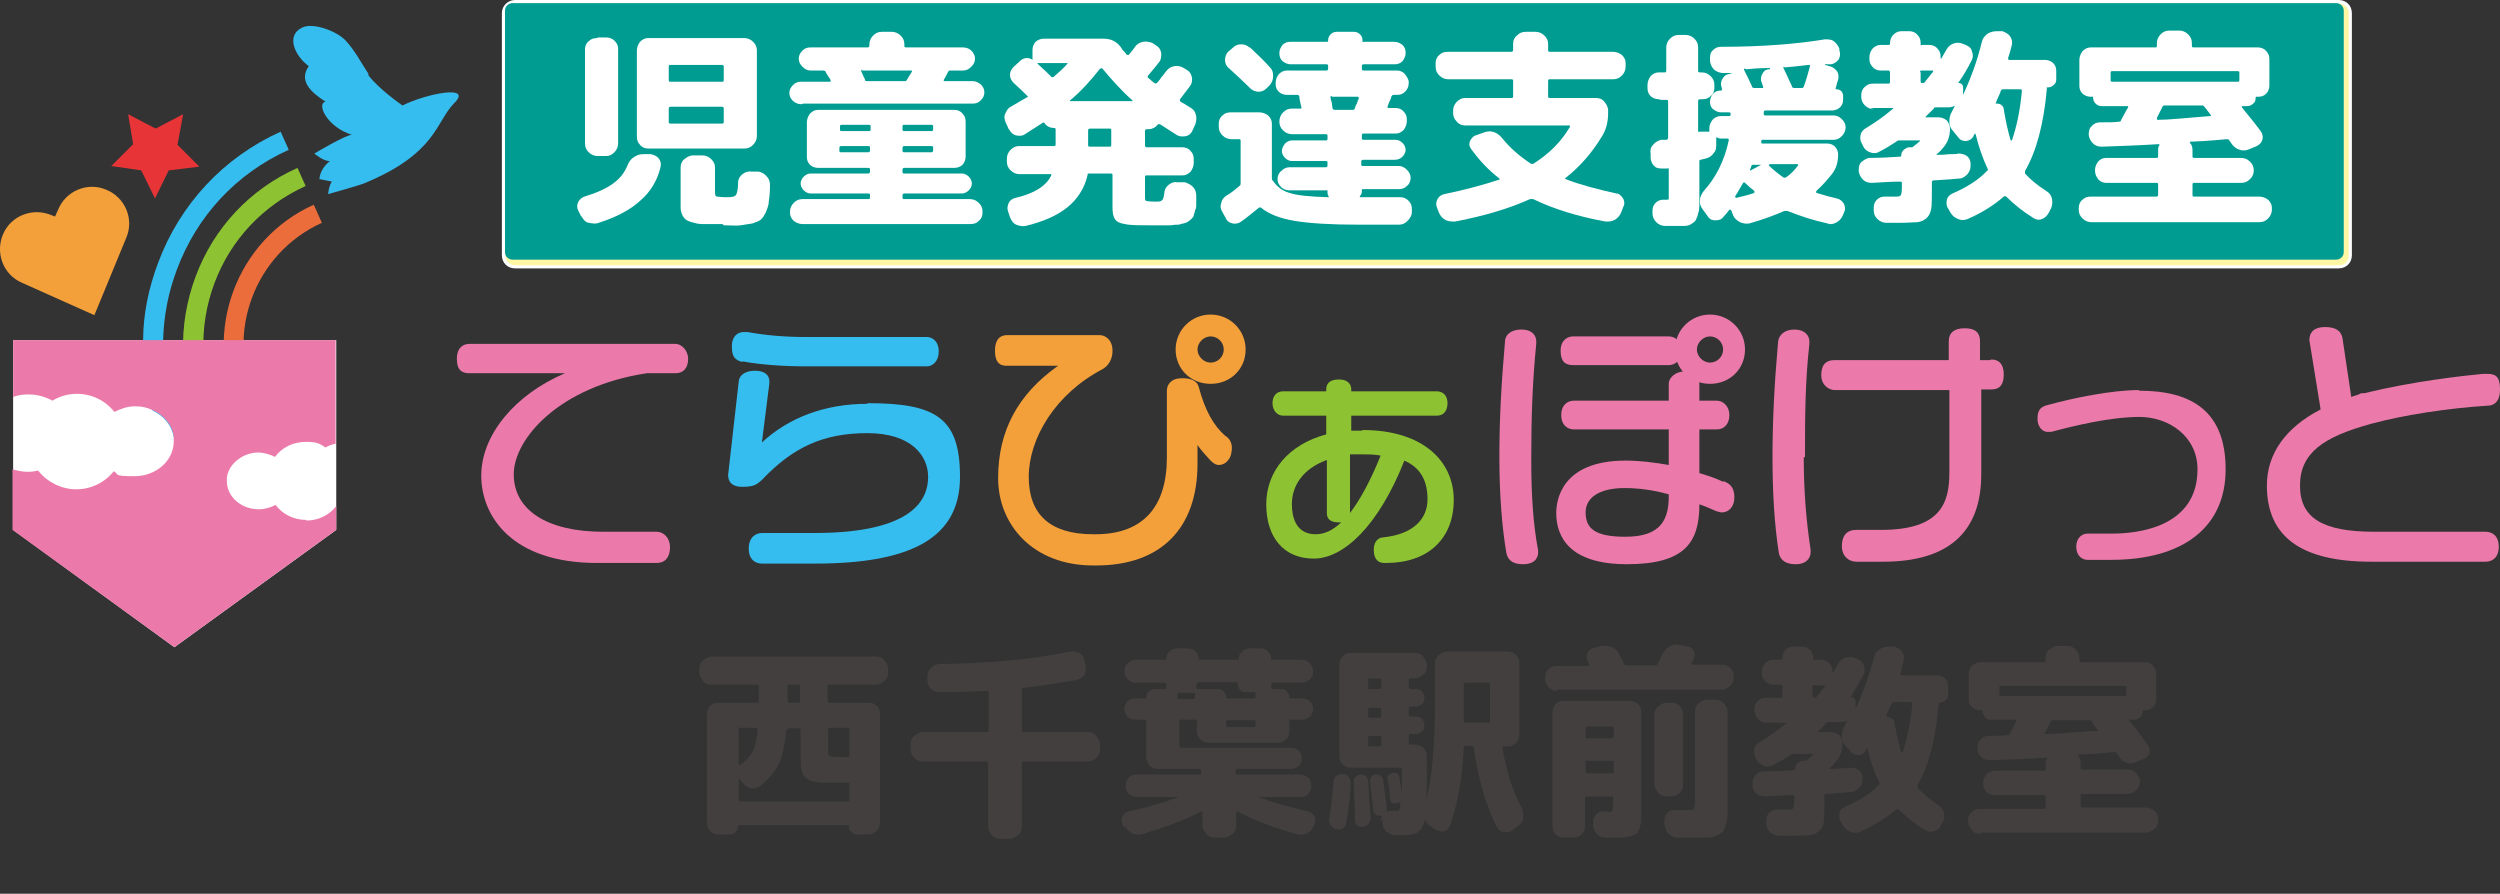
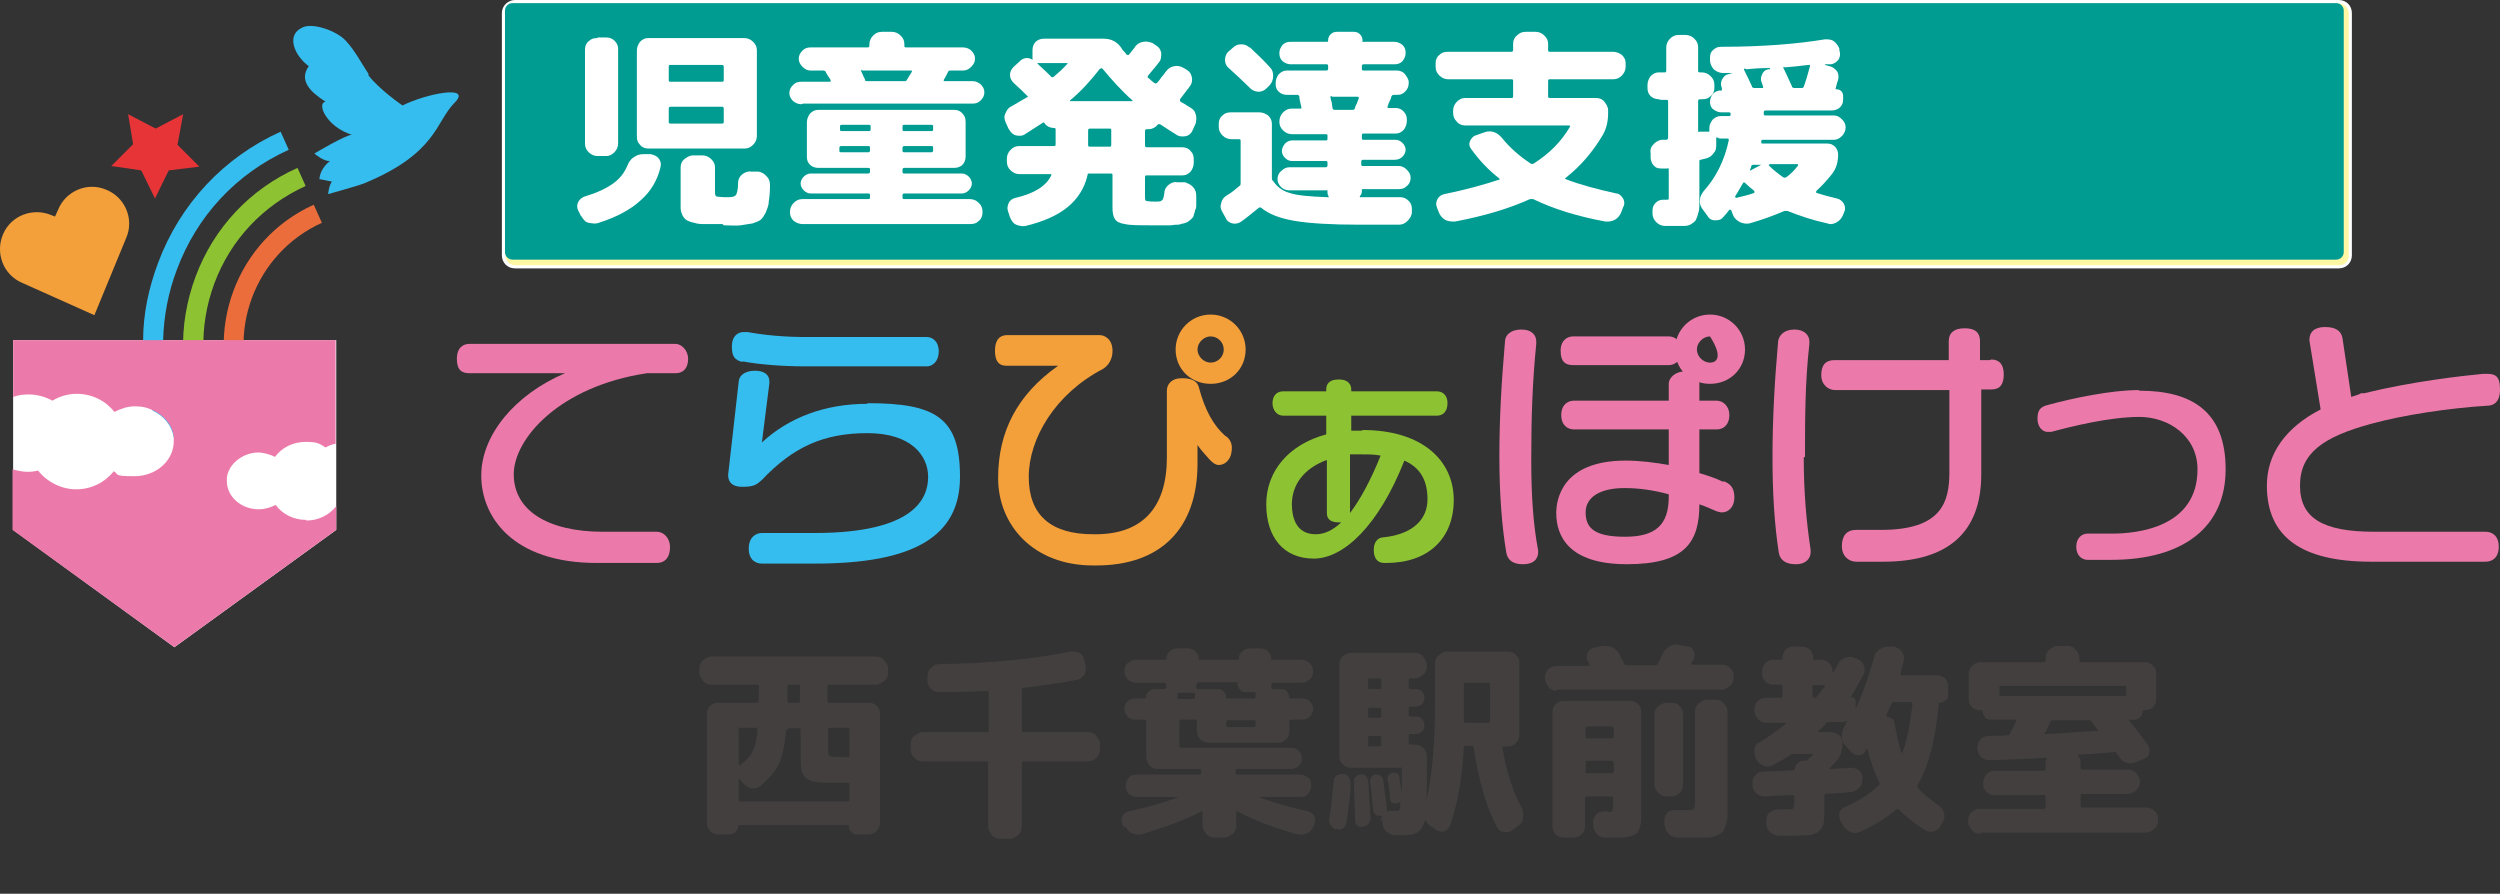
<svg xmlns="http://www.w3.org/2000/svg" width="400" height="143" viewBox="0 0 400 143" fill="none">
  <rect x="0" y="0" width="400" height="143" fill="#333333" stroke="none" />
  <g clip-path="url(#clip0_177_1657)">
    <path d="M53.8 54.424H2.1V84.781L27.9 103.555L53.8 84.781V54.424Z" fill="white" />
    <path d="M28.3 43.14C26.9 46.834 26.2 50.629 26.1 54.424C26 59.517 27 64.61 29.2 69.403L27.8 70.002C27.5 68.105 26.2 66.507 24.4 65.708C23.3 62.013 22.8 58.219 22.9 54.424C22.9 50.23 23.8 46.036 25.3 42.041C28.8 32.654 35.8 25.165 44.9 21.071L46.2 23.966C37.8 27.761 31.5 34.552 28.3 43.14Z" fill="#36BDEF" />
    <path d="M32.1 68.005C28.6 60.416 28.4 52.027 31.3 44.238C34.2 36.449 40 30.258 47.6 26.863L48.9 29.759C42.1 32.854 36.9 38.346 34.3 45.337C31.7 52.327 32 59.916 35 66.607L32.1 67.905V68.005Z" fill="#8DC332" />
    <path d="M38 65.409C32.4 53.026 37.8 38.346 50.2 32.754L51.5 35.65C40.7 40.543 36 53.325 40.9 64.01L38 65.309V65.409Z" fill="#EC6D3C" />
    <path d="M15.1 50.429L3.5 45.237C0.5 43.938 -0.8 40.443 0.5 37.447C1.8 34.452 5.3 33.154 8.3 34.452L8.8 34.651L9.3 33.553C10.5 30.557 14 29.059 17 30.358C20 31.556 21.5 35.051 20.2 38.047L15.1 50.429Z" fill="#F3A03A" />
    <path d="M29.3 18.274L28.4 23.168L31.9 26.663L27 27.262L24.8 31.756L22.6 27.262L17.8 26.563L21.3 23.068L20.5 18.274L24.9 20.571L29.3 18.274Z" fill="#E73437" />
    <path d="M59 11.883C57.8 10.086 56.8 8.089 55.3 6.491C53.8 4.893 50 3.595 48.4 4.394C45.7 5.592 47.1 8.888 49.4 10.585C47.8 12.882 49.6 14.68 52.1 16.277C50.6 16.477 52.2 20.272 56.3 21.57C55.3 21.57 50.3 24.566 50.3 24.566C50.3 24.566 51.8 25.864 52.8 25.764C51.9 26.463 51.2 27.462 51.1 28.66C51.8 28.76 52.5 28.959 53.1 29.059C52.6 29.758 52.5 31.057 52.5 31.057C52.5 31.057 57.5 29.659 58.2 29.359C69.9 24.566 69.7 19.473 72.7 16.477C75.7 13.481 68.2 14.979 64.4 16.876C64.4 16.876 60.6 14.28 58.9 11.983L59 11.883Z" fill="#36BDEF" />
    <path d="M49 83.184C47 83.184 45.2 82.285 44.1 80.787C43.3 81.186 42.4 81.486 41.4 81.486C38.6 81.486 36.3 79.489 36.3 76.992C36.3 74.496 36.3 76.593 36.3 76.393C36.5 74.895 37.6 73.597 39.1 72.898C39.8 72.598 40.5 72.399 41.3 72.399C42.1 72.399 43.2 72.698 44 73.098C45.1 71.6 46.9 70.701 48.9 70.701C50.9 70.701 51.1 71.001 52.1 71.6C52.6 71.3 53.1 71.1 53.7 71.001V54.424H2.1V63.511C2.9 63.212 3.7 63.112 4.6 63.112C6 63.112 7.3 63.511 8.4 64.11C9.5 63.411 10.9 63.012 12.3 63.012C14.7 63.012 16.9 64.11 18.3 65.908C19.3 65.409 20.4 65.009 21.6 65.009C22.8 65.009 23.5 65.209 24.4 65.608C26.2 66.407 27.6 68.005 27.8 69.902C27.8 70.102 27.8 70.401 27.8 70.601C27.8 73.697 25 76.193 21.5 76.193C18 76.193 19.1 75.894 18.2 75.394C16.8 77.192 14.6 78.29 12.2 78.29C9.8 78.29 7.5 77.092 6.1 75.295C5.6 75.394 5.1 75.494 4.5 75.494C3.6 75.494 2.8 75.295 2 75.095V84.781L27.9 103.555L53.8 84.781V80.987C52.7 82.385 51 83.284 49 83.284V83.184Z" fill="#EB7AAB" />
    <path d="M108.1 55.023H75.1C74.1 55.023 73.1 55.622 73.1 57.42C73.1 59.217 73.9 59.716 75.1 59.716H90.4C82.4 63.112 77 69.603 77 76.094C77 82.584 81.9 90.074 95.5 90.074H105.1C106.4 90.074 107.2 89.175 107.2 87.577C107.2 85.98 106.1 85.081 105.1 85.081H96.5C87.5 85.081 82.2 81.586 82.2 75.894C82.2 70.202 89.5 61.813 103.5 59.716H108.1C109.4 59.716 110.1 58.818 110.1 57.42C110.1 56.022 109 55.023 108.1 55.023Z" fill="#EB7AAB" />
    <path d="M138.8 64.61C132 64.61 126.2 66.807 121.9 70.801L123.1 61.314V61.015C123.1 59.916 122.2 59.317 120.8 59.317C119.4 59.317 118.3 59.916 118.2 61.015L116.5 75.994C116.5 76.893 116.9 77.891 118.8 77.891C120.7 77.891 121.1 77.492 121.9 76.793C126.9 71.5 131.8 69.303 138.8 69.303C145.8 69.303 148.5 72.898 148.5 76.293C148.5 79.689 146.4 85.281 130.3 85.281H121.9C120.9 85.281 119.8 85.98 119.8 87.777C119.8 89.575 120.9 90.174 121.9 90.174H130.4C146.3 90.174 153.6 85.78 153.6 76.293C153.6 66.807 149.7 64.51 138.8 64.51V64.61Z" fill="#36BDEF" />
    <path d="M118.8 57.819C121.4 58.319 125.2 58.618 129 58.618H148.3C149.2 58.618 150.2 57.819 150.2 56.221C150.2 54.624 149.2 53.925 148.3 53.925H129C125.5 53.925 122.3 53.625 119.6 53.126C119.4 53.126 119.2 53.126 119 53.126C118.1 53.126 117.1 53.725 117.1 55.422C117.1 57.12 117.6 57.619 118.8 57.919V57.819Z" fill="#36BDEF" />
    <path d="M193.7 50.33C190.6 50.33 188.1 52.826 188.1 55.922C188.1 59.017 190.5 61.414 193.7 61.414C196.9 61.414 199.3 59.017 199.3 55.922C199.3 52.826 196.8 50.33 193.7 50.33ZM193.7 53.825C194.8 53.825 195.8 54.723 195.8 55.922C195.8 57.12 194.8 58.019 193.7 58.019C192.6 58.019 191.6 57.02 191.6 55.922C191.6 54.823 192.6 53.825 193.7 53.825Z" fill="#F3A03A" />
    <path d="M196 69.703C194.2 68.105 192.8 65.708 191.8 61.913C191.4 60.515 189.7 60.515 189.1 60.515C187.4 60.515 186.7 61.514 186.7 62.513V73.198C186.7 81.186 182.8 85.48 175.3 85.48H174.9C168.1 85.48 164.6 82.385 164.6 76.293C164.6 70.202 168.8 63.012 176.5 59.017C176.8 58.818 178 58.019 178 56.121C178 54.224 176.7 53.625 176 53.625H161.1C160.5 53.625 159.2 53.825 159.2 56.121C159.2 58.418 160.4 58.518 161.1 58.518H169.3C162.8 63.112 159.7 69.004 159.7 76.493C159.7 83.983 165.3 90.474 174.9 90.474H175.4C185.7 90.474 191.6 84.582 191.6 74.196V71.2C192.2 72.099 193 72.898 193.6 73.597C193.9 73.897 194.4 74.396 195 74.396C195.6 74.396 196.2 74.096 196.6 73.497C197 72.998 197.1 72.099 197.1 71.6C197.1 71.101 196.9 70.401 196.3 69.902L196 69.703Z" fill="#F3A03A" />
    <path d="M217.9 68.904C217.3 68.904 216.7 68.904 216.2 68.904V66.507H229.9C231 66.507 231.6 65.708 231.6 64.51C231.6 63.312 230.9 62.612 229.9 62.612H216.2V62.313C216.2 61.714 215.9 60.715 214.2 60.715C212.5 60.715 212.2 61.614 212.2 62.313V62.612H205.3C204.2 62.612 203.6 63.411 203.6 64.51C203.6 65.608 204.3 66.507 205.3 66.507H212.2V69.503C206.2 71.101 202.6 75.395 202.6 80.687C202.6 85.98 205.4 89.375 210.2 89.375C215 89.375 220.6 84.082 224.7 73.697C227.2 74.795 228.4 76.793 228.4 79.888C228.4 82.984 226.2 85.48 221.3 85.98C220.8 85.98 219.8 86.379 219.8 87.977C219.8 89.575 220.6 90.074 221.5 90.074H221.8C228.5 90.074 232.6 86.18 232.6 79.988C232.6 73.797 227.7 68.804 218 68.804L217.9 68.904ZM214.1 83.583C214.3 83.583 214.4 83.583 214.6 83.583C213.2 84.881 211.9 85.48 210.5 85.48C207.2 85.48 206.7 82.485 206.7 80.687C206.7 77.492 208.7 74.895 212.3 73.597V82.085C212.3 82.684 212.5 83.583 214.2 83.583H214.1ZM216 72.698C216.5 72.698 217.1 72.698 217.8 72.698C219 72.698 220 72.698 220.9 72.898C219.3 76.892 217.6 79.988 216 82.085V72.798V72.698Z" fill="#8DC332" />
-     <path d="M273.6 50.33C270.5 50.33 268 52.826 268 55.922C268 59.017 270.4 61.414 273.6 61.414C276.8 61.414 279.2 59.017 279.2 55.922C279.2 52.826 276.7 50.33 273.6 50.33ZM273.6 53.825C274.7 53.825 275.7 54.723 275.7 55.922C275.7 57.12 274.7 58.019 273.6 58.019C272.5 58.019 271.5 57.02 271.5 55.922C271.5 54.823 272.5 53.825 273.6 53.825Z" fill="#EB7AAB" />
+     <path d="M273.6 50.33C270.5 50.33 268 52.826 268 55.922C268 59.017 270.4 61.414 273.6 61.414C276.8 61.414 279.2 59.017 279.2 55.922C279.2 52.826 276.7 50.33 273.6 50.33ZM273.6 53.825C275.7 57.12 274.7 58.019 273.6 58.019C272.5 58.019 271.5 57.02 271.5 55.922C271.5 54.823 272.5 53.825 273.6 53.825Z" fill="#EB7AAB" />
    <path d="M251.7 58.418H267C267.9 58.418 269 57.819 269 56.121C269 54.424 267.9 53.825 267 53.825H251.7C250.8 53.825 249.7 54.424 249.7 56.121C249.7 57.819 250.4 58.418 251.7 58.418Z" fill="#EB7AAB" />
    <path d="M245 73.497C245 66.507 245.2 61.015 245.8 55.023V54.624C245.8 53.725 245.2 52.726 243.4 52.726C241.6 52.726 240.8 53.725 240.8 54.624C240.2 61.514 239.9 67.106 239.9 73.098C239.9 79.089 240.3 84.182 241 88.376C241.3 90.074 242.7 90.274 243.7 90.274C245.9 90.274 246.1 88.876 246.1 88.376V88.077C245.3 83.783 245 79.289 245 73.497Z" fill="#EB7AAB" />
    <path d="M275.7 77.092C274.5 76.493 273.2 76.094 271.9 75.694V68.704H274.7C275.9 68.704 276.7 67.805 276.7 66.407C276.7 65.009 275.7 64.11 274.7 64.11H271.9V61.414C271.9 60.416 271.1 59.417 269.6 59.417C268.1 59.417 267 60.416 267 61.414V64.11H251.8C250.9 64.11 249.8 64.71 249.8 66.407C249.8 68.105 250.9 68.704 251.8 68.704H267V74.396C264.7 73.997 262.4 73.697 260.1 73.697C249.8 73.697 249 80.088 249 82.085C249 85.78 251 90.274 260.3 90.274C269.6 90.274 271.9 86.779 271.9 80.687C272.8 80.987 273.7 81.386 274.6 81.786C275 81.886 275.2 81.985 275.5 81.985C276.5 81.985 277.5 81.186 277.5 79.589C277.5 77.991 276.8 77.392 275.8 76.992L275.7 77.092ZM260 78.091C262.1 78.091 264.5 78.391 267 79.09V79.489C267 83.983 264.9 85.88 260 85.88C255.1 85.88 253.7 84.482 253.7 81.985C253.7 79.489 256.1 78.091 259.9 78.091H260Z" fill="#EB7AAB" />
    <path d="M318.4 57.62H316.8V54.624C316.8 52.726 315.4 52.527 314.3 52.527C312.7 52.527 311.8 53.226 311.8 54.624V57.62H293.5C292.1 57.62 291.4 58.418 291.4 60.016C291.4 61.614 292.6 62.413 293.6 62.413H311.9V75.594C311.9 80.388 310.6 84.781 301 84.781H297C295.5 84.781 294.7 85.68 294.7 87.378C294.7 89.076 295.9 89.874 297 89.874H301.3C311.7 89.874 317 85.181 317 75.894V62.313H318.6C320 62.313 320.6 61.514 320.6 59.916C320.6 58.319 319.9 57.52 318.6 57.52L318.4 57.62Z" fill="#EB7AAB" />
    <path d="M288.8 73.098C288.8 67.106 288.8 61.214 289.5 55.023C289.5 54.823 289.5 54.724 289.5 54.624C289.5 53.725 288.8 52.726 287.1 52.726C285.4 52.726 284.6 53.725 284.5 54.624C283.9 61.314 283.6 67.406 283.6 73.098C283.6 78.79 283.9 83.883 284.6 88.376C284.9 90.274 286.8 90.274 287.4 90.274C289 90.274 289.7 89.275 289.7 88.376C289.7 87.478 289.7 88.077 289.7 87.977C289 83.383 288.6 78.59 288.6 73.198L288.8 73.098Z" fill="#EB7AAB" />
    <path d="M342.2 62.413C337.8 62.413 331.6 63.711 327.6 64.809C326.4 65.109 326 65.708 326 67.006C326 68.304 326.8 69.103 327.6 69.103C328.4 69.103 327.9 69.103 328.2 69.103C331.5 68.204 337.6 66.707 342.3 66.707C347 66.707 351.6 69.802 351.6 75.095C351.6 84.382 342 85.38 337.9 85.38H334C333.1 85.38 332.2 86.079 332.2 87.478C332.2 88.876 333.1 89.575 334 89.575H337.8C349.4 89.575 356.1 84.282 356.1 75.095C356.1 65.908 350.8 62.513 342.3 62.513L342.2 62.413Z" fill="#EB7AAB" />
    <path d="M397.8 85.081H379.9C371.6 85.081 368 82.884 368 77.691C368 72.499 371.7 69.902 379.4 67.805C384.5 66.407 391.7 65.309 398 64.909C398.8 64.909 400 64.51 400 62.313C400 60.116 399.2 59.816 397.9 59.816C396.6 59.816 397.4 59.816 397.3 59.816C394.1 60.116 386 61.015 378.3 62.912H377.8C377.3 63.212 376.7 63.312 376.2 63.511L374.8 54.124C374.6 52.926 373.7 52.327 372 52.327C370.3 52.327 369.5 53.126 369.5 54.424L371.3 65.508C365.7 68.404 362.7 72.599 362.7 77.691C362.7 85.88 368.2 89.874 379.4 89.874H397.7C398.7 89.874 399.8 89.275 399.8 87.478C399.8 85.68 398.7 85.081 397.7 85.081H397.8Z" fill="#EB7AAB" />
    <path d="M113.8 109.547C113.3 109.547 112.8 109.347 112.5 108.948C112.2 108.548 111.9 108.149 111.9 107.649V106.95C111.9 106.451 112.1 105.952 112.5 105.652C112.9 105.353 113.3 105.053 113.8 105.053H140.2C140.7 105.053 141.2 105.253 141.5 105.652C141.8 106.052 142.1 106.451 142.1 106.95V107.649C142.1 108.149 141.9 108.648 141.5 108.948C141.1 109.247 140.7 109.547 140.2 109.547H132.7C132.5 109.547 132.4 109.547 132.4 109.846V112.143C132.4 112.343 132.4 112.443 132.7 112.443H139C139.5 112.443 140 112.642 140.3 112.942C140.7 113.341 140.8 113.741 140.8 114.24V131.616C140.8 132.115 140.6 132.614 140.3 132.914C140 133.214 139.5 133.513 139 133.513H137.1C136.8 133.513 136.5 133.413 136.2 133.114C136 132.914 135.8 132.614 135.8 132.215C135.8 131.816 135.8 132.015 135.6 132.015H118.3C118.2 132.015 118.1 132.015 118.1 132.215C118.1 132.515 118 132.814 117.7 133.114C117.5 133.313 117.2 133.513 116.8 133.513H114.9C114.4 133.513 113.9 133.313 113.6 132.914C113.2 132.515 113.1 132.115 113.1 131.616V114.24C113.1 113.741 113.3 113.242 113.6 112.942C113.9 112.642 114.4 112.443 114.9 112.443H121.1C121.3 112.443 121.4 112.343 121.4 112.143V109.846C121.4 109.647 121.4 109.547 121.1 109.547H113.7H113.8ZM125.8 116.737C125.6 119.033 125.2 120.831 124.7 122.029C124.2 123.228 123.1 124.526 121.7 125.724C121.3 126.024 120.8 126.223 120.3 126.124C119.8 126.124 119.4 125.824 119 125.424L118.3 124.626C118.3 124.626 118.3 124.626 118.2 124.626C118.2 124.626 118.2 124.626 118.2 124.725V127.921C118.2 128.121 118.3 128.221 118.5 128.221H135.6C135.8 128.221 135.9 128.221 135.9 127.921V125.524C135.9 125.325 135.8 125.225 135.6 125.225H132C130.5 125.225 129.4 124.925 128.9 124.426C128.3 123.927 128.1 122.928 128.1 121.43V116.837C128.1 116.637 128.1 116.537 127.8 116.537H126.3C126.1 116.537 126 116.537 126 116.837L125.8 116.737ZM118.2 116.737V122.329C118.2 122.329 118.2 122.329 118.2 122.429C118.2 122.429 118.3 122.429 118.4 122.429C119.5 121.63 120.2 120.831 120.5 120.032C120.9 119.233 121.1 118.135 121.2 116.737C121.2 116.537 121.2 116.437 120.9 116.437H118.4C118.2 116.437 118.1 116.437 118.1 116.737H118.2ZM126 109.846V112.143C126 112.343 126 112.443 126.3 112.443H127.7C127.9 112.443 128 112.343 128 112.143V109.846C128 109.647 128 109.547 127.7 109.547H126.3C126.1 109.547 126 109.547 126 109.846ZM132.5 116.737V119.732C132.5 120.431 132.5 120.831 132.7 120.931C132.8 121.031 133.2 121.13 133.9 121.13H135.6C135.8 121.13 135.9 121.13 135.9 120.831V116.737C135.9 116.537 135.8 116.437 135.6 116.437H132.8C132.6 116.437 132.5 116.437 132.5 116.737Z" fill="#433F3F" />
    <path d="M147.6 121.829C147.1 121.829 146.6 121.63 146.3 121.23C145.9 120.831 145.7 120.431 145.7 119.932V119.033C145.7 118.534 145.9 118.035 146.3 117.735C146.7 117.436 147.1 117.136 147.6 117.136H157.9C158.1 117.136 158.2 117.136 158.2 116.836V110.745C158.2 110.545 158.1 110.545 157.9 110.545C155.7 110.645 153.2 110.745 150.3 110.745C149.8 110.745 149.3 110.545 149 110.246C148.6 109.846 148.4 109.447 148.4 108.947V108.149C148.4 107.649 148.6 107.15 149 106.85C149.4 106.451 149.8 106.251 150.3 106.251C158.5 106.151 165.4 105.452 171.2 104.254C171.7 104.154 172.2 104.254 172.7 104.454C173.2 104.753 173.4 105.153 173.5 105.652L173.7 106.551C173.8 107.05 173.7 107.549 173.5 107.949C173.2 108.348 172.9 108.648 172.4 108.748C169.9 109.247 167.1 109.646 163.8 110.046C163.6 110.046 163.5 110.146 163.5 110.345V116.836C163.5 117.036 163.5 117.136 163.8 117.136H174.1C174.6 117.136 175.1 117.336 175.4 117.735C175.7 118.135 176 118.534 176 119.033V119.932C176 120.431 175.8 120.931 175.4 121.23C175 121.63 174.6 121.829 174.1 121.829H163.8C163.6 121.829 163.5 121.829 163.5 122.129V132.315C163.5 132.814 163.3 133.313 162.9 133.613C162.5 133.913 162.1 134.212 161.6 134.212H160C159.5 134.212 159 134.012 158.7 133.613C158.4 133.214 158.1 132.814 158.1 132.315V122.129C158.1 121.929 158.1 121.829 157.8 121.829H147.5H147.6Z" fill="#433F3F" />
    <path d="M179.8 132.315L179.6 131.916C179.4 131.516 179.4 131.017 179.6 130.617C179.8 130.218 180.1 129.918 180.6 129.818C183.8 129.119 186.5 128.321 188.6 127.522H181.9C181.4 127.522 181 127.322 180.6 127.022C180.3 126.723 180.1 126.223 180.1 125.724C180.1 125.225 180.3 124.825 180.6 124.426C180.9 124.027 181.4 123.927 181.9 123.927H191.9C192.1 123.927 192.2 123.827 192.2 123.627V123.328C192.2 123.128 192.2 123.028 191.9 123.028H185.2C184.7 123.028 184.2 122.828 183.9 122.429C183.6 122.029 183.4 121.63 183.4 121.131V115.439C183.4 115.239 183.3 115.139 183.1 115.139H181.6C181.1 115.139 180.7 114.939 180.4 114.64C180.1 114.34 179.9 113.941 179.9 113.441C179.9 112.942 180.1 112.543 180.4 112.243C180.7 111.943 181.1 111.744 181.6 111.744H183.2C183.3 111.744 183.4 111.744 183.4 111.544C183.4 111.145 183.5 110.845 183.8 110.645C184.1 110.446 184.3 110.246 184.7 110.246H186.3C186.5 110.246 186.6 110.246 186.6 109.946V109.547C186.6 109.347 186.5 109.247 186.3 109.247H181.8C181.3 109.247 180.8 109.047 180.5 108.748C180.1 108.348 179.9 107.949 179.9 107.45C179.9 106.851 180.1 106.351 180.5 106.052C180.9 105.752 181.3 105.552 181.8 105.552H186.4C186.6 105.552 186.6 105.552 186.6 105.353C186.6 104.953 186.8 104.554 187.1 104.254C187.4 103.955 187.8 103.755 188.2 103.755H190.2C190.6 103.755 191 103.955 191.3 104.254C191.6 104.554 191.8 104.953 191.8 105.353C191.8 105.752 191.8 105.552 192 105.552H198C198.2 105.552 198.2 105.552 198.2 105.353C198.2 104.953 198.4 104.554 198.7 104.254C199 103.955 199.4 103.755 199.8 103.755H201.8C202.2 103.755 202.6 103.955 202.9 104.254C203.2 104.554 203.4 104.953 203.4 105.353C203.4 105.752 203.4 105.552 203.6 105.552H208.2C208.7 105.552 209.2 105.752 209.5 106.052C209.9 106.451 210.1 106.851 210.1 107.35C210.1 107.949 209.9 108.448 209.5 108.748C209.1 109.147 208.7 109.247 208.2 109.247H203.7C203.5 109.247 203.4 109.347 203.4 109.547V109.946C203.4 110.146 203.5 110.246 203.7 110.246H205C205.4 110.246 205.7 110.346 205.9 110.645C206.1 110.945 206.3 111.244 206.3 111.544C206.3 111.844 206.3 111.744 206.5 111.744H208.4C208.9 111.744 209.3 111.943 209.6 112.243C209.9 112.543 210.1 112.942 210.1 113.441C210.1 113.941 209.9 114.34 209.6 114.64C209.3 114.939 208.9 115.139 208.4 115.139H206.6C206.4 115.139 206.3 115.139 206.3 115.439V117.036C206.3 117.536 206.1 118.035 205.7 118.334C205.3 118.734 204.9 118.834 204.4 118.834H193.4C192.9 118.834 192.4 118.634 192.1 118.334C191.7 117.935 191.5 117.536 191.5 117.036V115.439C191.5 115.239 191.5 115.139 191.2 115.139H189C188.8 115.139 188.7 115.139 188.7 115.439V119.333C188.7 119.533 188.7 119.633 189 119.633H206.6C207.1 119.633 207.5 119.832 207.8 120.132C208.1 120.432 208.3 120.831 208.3 121.33C208.3 121.83 208.1 122.229 207.8 122.529C207.5 122.828 207.1 123.028 206.6 123.028H198C197.8 123.028 197.7 123.028 197.7 123.328V123.627C197.7 123.827 197.7 123.927 198 123.927H208C208.5 123.927 208.9 124.126 209.3 124.426C209.7 124.726 209.8 125.225 209.8 125.724C209.8 126.223 209.6 126.623 209.3 127.022C209 127.422 208.5 127.522 208 127.522H201.3C203.5 128.321 206.1 129.119 209.3 129.818C209.7 129.918 210.1 130.218 210.3 130.617C210.5 131.017 210.5 131.416 210.3 131.916L210.1 132.315C209.9 132.814 209.5 133.214 208.9 133.413C208.4 133.613 207.9 133.613 207.3 133.413C203.7 132.415 200.6 131.216 198 129.818C198 129.818 198 129.818 197.8 129.818C197.8 129.818 197.8 129.818 197.8 130.018V132.115C197.8 132.615 197.6 133.114 197.2 133.413C196.8 133.713 196.4 134.013 195.9 134.013H194.3C193.8 134.013 193.3 133.813 193 133.413C192.7 133.014 192.4 132.615 192.4 132.115V130.018C192.4 130.018 192.4 129.918 192.4 129.818C192.4 129.818 192.3 129.818 192.2 129.818C189.6 131.216 186.5 132.315 182.9 133.413C182.4 133.613 181.9 133.513 181.3 133.413C180.8 133.214 180.4 132.814 180.1 132.315H179.8ZM188.4 111.145V111.544C188.4 111.744 188.4 111.844 188.7 111.844H190.9C191.1 111.844 191.2 111.744 191.2 111.544V111.145C191.2 110.945 191.2 110.845 190.9 110.845H188.7C188.5 110.845 188.4 110.845 188.4 111.145ZM191.4 109.547V109.946C191.4 110.146 191.4 110.246 191.7 110.246H194.9C195.3 110.246 195.6 110.346 195.8 110.645C196 110.845 196.2 111.244 196.2 111.544C196.2 111.844 196.2 111.744 196.4 111.744H200.6C200.8 111.744 200.9 111.644 200.9 111.444V111.045C200.9 110.845 200.9 110.745 200.6 110.745H199.3C198.9 110.745 198.6 110.645 198.4 110.346C198.1 110.046 198 109.747 198 109.347C198 108.948 198 109.147 197.8 109.147H191.8C191.6 109.147 191.5 109.247 191.5 109.447L191.4 109.547ZM200.9 116.038V115.538C200.9 115.339 200.9 115.239 200.6 115.239H196.5C196.3 115.239 196.2 115.239 196.2 115.538V116.038C196.2 116.237 196.2 116.337 196.5 116.337H200.6C200.8 116.337 200.9 116.237 200.9 116.038Z" fill="#433F3F" />
    <path d="M213.8 132.714C213.4 132.614 213.1 132.315 212.9 132.015C212.7 131.716 212.6 131.316 212.7 130.917C213 129.02 213.2 127.022 213.4 124.925C213.4 124.426 213.7 124.126 214.2 123.927C214.4 123.927 214.6 123.827 214.8 123.827C215 123.827 214.8 123.827 214.9 123.827C214.9 123.827 214.9 123.827 215 123.827C215.3 123.827 215.6 124.026 215.8 124.326C216 124.626 216.1 124.925 216.1 125.225C216.1 127.122 215.8 129.219 215.4 131.716C215.4 131.915 215.3 132.115 215.1 132.315C214.8 132.714 214.3 132.814 213.8 132.614V132.714ZM220.9 131.516C220.9 131.216 220.9 130.917 221.1 130.617C221.1 130.617 221.1 130.617 221.1 130.517C221.1 130.517 221 130.517 220.9 130.517C220.6 130.517 220.3 130.517 220.1 130.318C219.9 130.118 219.7 129.918 219.7 129.619C219.5 127.721 219.4 126.223 219.2 125.125C219.2 124.526 219.4 124.126 219.9 123.927C219.9 123.927 219.9 123.927 220 123.927H220.1C220.4 123.927 220.6 123.927 220.9 124.126C221.1 124.326 221.3 124.526 221.3 124.726C221.4 125.624 221.6 127.122 221.9 129.219C221.9 129.419 221.9 129.519 221.9 129.719C221.9 129.719 221.9 129.719 221.9 129.818C222.1 129.818 222.3 129.719 222.6 129.719C223.2 129.719 223.5 129.719 223.5 129.719C223.7 129.719 223.8 129.719 223.8 129.719C223.8 129.719 223.9 129.519 224 129.319C224 129.119 224 128.72 224.1 128.221C224 128.32 223.8 128.42 223.6 128.52C223.4 128.52 223.2 128.52 223.1 128.52C222.6 128.52 222.4 128.221 222.4 127.721C222.4 126.723 222.2 125.724 222 124.726C222 124.326 222 124.026 222.4 123.827C222.4 123.827 222.6 123.727 222.8 123.627C223 123.627 223.3 123.627 223.5 123.727C223.7 123.827 223.8 124.026 223.9 124.326C223.9 124.825 224.1 125.724 224.3 126.823C224.3 126.523 224.3 126.024 224.3 125.225C224.3 124.426 224.3 123.727 224.3 123.128C224.3 122.529 224.2 122.828 224 122.828H216.1C215.6 122.828 215.1 122.628 214.8 122.229C214.4 121.83 214.3 121.43 214.3 120.931V106.351C214.3 105.852 214.5 105.353 214.8 105.053C215.2 104.654 215.6 104.454 216.1 104.454H226.4C226.9 104.454 227.4 104.654 227.7 105.053C228 105.452 228.3 105.852 228.3 106.351V106.651C228.3 107.15 228.1 107.649 227.7 107.949C227.3 108.249 226.9 108.548 226.4 108.548H225.7C225.5 108.548 225.4 108.548 225.4 108.848V109.946C225.4 110.146 225.5 110.246 225.7 110.246H226.5C226.9 110.246 227.3 110.346 227.5 110.645C227.8 110.945 227.9 111.244 227.9 111.644C227.9 112.043 227.8 112.443 227.5 112.642C227.2 112.942 226.9 113.042 226.5 113.042H225.7C225.5 113.042 225.4 113.142 225.4 113.341V114.34C225.4 114.54 225.5 114.64 225.7 114.64H226.5C226.9 114.64 227.3 114.739 227.5 115.039C227.8 115.339 227.9 115.638 227.9 116.038C227.9 116.437 227.8 116.837 227.5 117.036C227.2 117.336 226.9 117.436 226.5 117.436H225.7C225.5 117.436 225.4 117.436 225.4 117.735V118.834C225.4 119.033 225.5 119.133 225.7 119.133H226.4C226.9 119.133 227.4 119.333 227.7 119.633C228 119.932 228.3 120.432 228.3 120.931V122.828C228.3 124.426 228.3 126.223 228.2 128.021C229.1 124.626 229.6 119.333 229.6 112.143V106.151C229.6 105.652 229.8 105.153 230.2 104.853C230.6 104.454 231 104.254 231.5 104.254H241.3C241.8 104.254 242.3 104.454 242.6 104.853C243 105.253 243.1 105.652 243.1 106.151V117.536C243.1 118.035 242.9 118.534 242.6 118.834C242.2 119.233 241.8 119.433 241.3 119.433H240.6C240.4 119.433 240.3 119.433 240.4 119.733C241 123.327 242 126.523 243.5 129.319C243.7 129.818 243.8 130.318 243.7 130.817C243.7 131.316 243.4 131.816 242.9 132.115L242 132.814C241.6 133.114 241.1 133.214 240.6 133.114C240.1 133.114 239.7 132.714 239.5 132.315C237.8 129.119 236.6 124.925 235.8 119.633C235.8 119.433 235.6 119.333 235.5 119.333H234.5C234.3 119.333 234.2 119.333 234.2 119.533C234 124.426 233.2 128.62 232 132.115C231.8 132.614 231.5 132.814 231.1 133.014C230.6 133.114 230.2 133.014 229.8 132.814L228.8 132.115C228.5 131.915 228.2 131.516 228 131.117C227.8 132.115 227.4 132.714 226.9 133.114C226.4 133.413 225.8 133.613 224.9 133.613C224 133.613 224.1 133.613 223.2 133.613C222.7 133.613 222.2 133.413 221.8 133.014C221.4 132.614 221.2 132.215 221.2 131.616V131.017L220.9 131.516ZM217.7 123.927C218 123.927 218.3 123.927 218.5 124.126C218.7 124.326 218.8 124.526 218.9 124.825C219 126.124 219.1 128.221 219.3 130.917C219.3 131.216 219.2 131.516 219 131.716C218.8 131.915 218.7 132.015 218.6 132.115C218.4 132.115 218.2 132.315 218 132.315C217.7 132.315 217.4 132.315 217.2 132.115C217 131.915 216.8 131.716 216.8 131.316C216.8 128.52 216.6 126.523 216.6 125.125C216.6 124.825 216.6 124.526 216.9 124.326C217.1 124.126 217.3 123.927 217.7 123.927ZM221 109.946V108.848C221 108.648 221 108.548 220.7 108.548H219.2C219 108.548 218.9 108.548 218.9 108.848V109.946C218.9 110.146 218.9 110.246 219.2 110.246H220.7C220.9 110.246 221 110.246 221 109.946ZM221 114.54V113.541C221 113.341 221 113.242 220.7 113.242H219.2C219 113.242 218.9 113.341 218.9 113.541V114.54C218.9 114.739 218.9 114.839 219.2 114.839H220.7C220.9 114.839 221 114.839 221 114.54ZM221 119.133V118.035C221 117.835 221 117.735 220.7 117.735H219.2C219 117.735 218.9 117.735 218.9 118.035V119.133C218.9 119.333 218.9 119.433 219.2 119.433H220.7C220.9 119.433 221 119.333 221 119.133ZM234.2 114.839V115.339C234.2 115.538 234.2 115.638 234.5 115.638H238.1C238.3 115.638 238.4 115.638 238.4 115.339V109.547C238.4 109.347 238.4 109.247 238.1 109.247H234.5C234.3 109.247 234.2 109.247 234.2 109.547V114.839Z" fill="#433F3F" />
    <path d="M249.1 110.545C248.6 110.545 248.1 110.346 247.8 109.946C247.5 109.547 247.2 109.147 247.2 108.648V108.348C247.2 107.849 247.4 107.35 247.8 107.05C248.2 106.651 248.6 106.551 249.1 106.551H254.1C254.1 106.551 254.2 106.551 254.3 106.451C254.3 106.451 254.3 106.351 254.3 106.251C254.3 106.251 254.2 106.052 254.1 105.952C254.1 105.852 254 105.752 254 105.652C253.8 105.253 253.8 104.853 254 104.454C254.2 104.054 254.5 103.755 255 103.655L256.3 103.355C256.9 103.255 257.4 103.355 257.9 103.555C258.4 103.755 258.8 104.154 259.1 104.654C259.1 104.853 259.3 105.153 259.5 105.452C259.7 105.852 259.8 106.052 259.9 106.251C259.9 106.451 260.1 106.451 260.3 106.451H264.8C265 106.451 265.1 106.451 265.2 106.251C265.5 105.752 265.7 105.253 266 104.654C266.2 104.154 266.6 103.755 267.1 103.455C267.6 103.156 268.1 103.056 268.6 103.156L270 103.455C270.5 103.455 270.8 103.755 271 104.154C271.2 104.554 271.2 104.953 271 105.452C271 105.452 271 105.652 270.8 105.752C270.8 105.852 270.7 105.952 270.6 106.052C270.6 106.052 270.6 106.151 270.6 106.251C270.6 106.251 270.7 106.351 270.8 106.351H275.5C276 106.351 276.5 106.551 276.8 106.85C277.2 107.25 277.4 107.649 277.4 108.149V108.448C277.4 108.948 277.2 109.447 276.8 109.746C276.4 110.046 276 110.346 275.5 110.346H249L249.1 110.545ZM257.3 129.918C257.7 129.918 257.9 129.918 258 129.718C258 129.619 258.1 129.219 258.1 128.52V127.721C258.1 127.522 258 127.422 257.8 127.422H253.9C253.7 127.422 253.6 127.522 253.6 127.721V132.215C253.6 132.714 253.4 133.214 253 133.513C252.6 133.913 252.2 134.012 251.7 134.012H250.2C249.7 134.012 249.2 133.813 248.9 133.513C248.6 133.214 248.4 132.714 248.4 132.215V113.941C248.4 113.441 248.6 112.942 248.9 112.642C249.2 112.343 249.7 112.143 250.2 112.143H260.8C261.3 112.143 261.8 112.343 262.1 112.642C262.5 113.042 262.6 113.441 262.6 113.941V128.42C262.6 129.419 262.6 130.218 262.6 130.717C262.6 131.216 262.6 131.716 262.4 132.215C262.3 132.714 262.1 133.014 262 133.214C261.9 133.413 261.6 133.513 261.1 133.713C260.7 133.913 260.2 133.913 259.8 134.012C259.4 134.012 258.7 134.012 257.8 134.012C256.9 134.012 257 134.012 256.8 134.012C256.3 134.012 255.8 133.813 255.5 133.413C255.1 133.014 254.9 132.515 254.9 132.015V131.616C254.9 131.117 255 130.717 255.4 130.318C255.8 129.918 256.2 129.818 256.7 129.818C256.8 129.818 256.9 129.818 257 129.818C257.1 129.818 257.2 129.818 257.2 129.818L257.3 129.918ZM253.7 116.537V117.835C253.7 118.035 253.7 118.135 254 118.135H257.9C258.1 118.135 258.2 118.035 258.2 117.835V116.537C258.2 116.337 258.1 116.237 257.9 116.237H254C253.8 116.237 253.7 116.237 253.7 116.537ZM257.9 123.727C258.1 123.727 258.2 123.727 258.2 123.427V122.029C258.2 121.829 258.1 121.73 257.9 121.73H254C253.8 121.73 253.7 121.73 253.7 122.029V123.427C253.7 123.627 253.7 123.727 254 123.727H257.9ZM269.3 125.524C269.3 126.024 269.1 126.523 268.8 126.823C268.4 127.222 268 127.422 267.5 127.422H266.6C266.1 127.422 265.6 127.222 265.3 126.823C265 126.423 264.7 126.024 264.7 125.524V114.34C264.7 113.841 264.9 113.341 265.3 113.042C265.7 112.742 266.1 112.443 266.6 112.443H267.5C268 112.443 268.5 112.642 268.8 113.042C269.2 113.441 269.3 113.841 269.3 114.34V125.524ZM266.3 132.115V131.416C266.3 130.917 266.4 130.517 266.7 130.118C267 129.718 267.5 129.619 268 129.619C269.3 129.619 269.9 129.619 270 129.619C270.5 129.619 270.9 129.619 271 129.419C271.1 129.219 271.2 128.92 271.2 128.221V113.841C271.2 113.341 271.4 112.842 271.8 112.542C272.2 112.243 272.6 111.943 273.1 111.943H274.5C275 111.943 275.5 112.143 275.8 112.542C276.2 112.942 276.4 113.341 276.4 113.841V128.021C276.4 129.019 276.4 129.818 276.4 130.417C276.4 131.017 276.3 131.516 276.1 132.015C276 132.515 275.8 132.914 275.6 133.114C275.4 133.313 275.1 133.513 274.6 133.713C274.1 133.913 273.7 134.012 273.2 134.012C272.7 134.012 272 134.012 271.1 134.012C270.2 134.012 269.2 134.012 268.4 134.012C267.9 134.012 267.4 133.813 267 133.413C266.6 133.014 266.4 132.614 266.4 132.015L266.3 132.115Z" fill="#433F3F" />
    <path d="M282.6 115.638C282.1 115.638 281.6 115.438 281.3 115.039C281 114.639 280.7 114.24 280.7 113.741V113.441C280.7 112.942 280.9 112.443 281.3 112.143C281.7 111.743 282.1 111.644 282.6 111.644H284.9C285.1 111.644 285.2 111.644 285.2 111.344V109.846C285.2 109.646 285.1 109.547 284.9 109.547H283.7C283.2 109.547 282.7 109.347 282.4 108.947C282 108.548 281.9 108.149 281.9 107.649C281.9 106.95 282.1 106.551 282.4 106.151C282.8 105.752 283.2 105.552 283.7 105.552H284.9C285.1 105.552 285.2 105.552 285.2 105.253C285.2 104.753 285.4 104.254 285.7 103.954C286.1 103.555 286.5 103.455 287 103.455H288.3C288.8 103.455 289.3 103.655 289.6 103.954C290 104.354 290.1 104.753 290.1 105.253C290.1 105.752 290.1 105.552 290.4 105.552H291.4C291.9 105.552 292.4 105.752 292.7 106.151C293.1 106.551 293.2 106.95 293.2 107.449C293.2 107.549 293.2 107.549 293.2 107.649C293.2 107.649 293.2 107.649 293.3 107.649L294.1 106.251C294.3 105.752 294.7 105.452 295.2 105.253C295.7 105.053 296.2 105.053 296.7 105.253L297.2 105.452C297.7 105.652 298 105.952 298.2 106.451C298.4 106.95 298.4 107.449 298.2 107.849C297.5 109.147 296.8 110.445 296.1 111.544C296.3 111.544 296.5 111.544 296.7 111.743C296.9 111.943 296.9 112.043 296.9 112.343V113.441C298 111.044 299 108.248 299.9 105.053C300 104.554 300.3 104.154 300.8 103.855C301.3 103.555 301.7 103.455 302.3 103.455H303.1C303.6 103.655 304 103.855 304.3 104.254C304.6 104.653 304.7 105.153 304.6 105.652C304.4 106.451 304.2 107.15 304.1 107.749C304.1 107.949 304.1 108.049 304.3 108.049H309.9C310.4 108.049 310.9 108.248 311.2 108.548C311.6 108.947 311.7 109.347 311.7 109.846V111.144C311.7 111.544 311.6 111.843 311.3 112.043C311 112.243 310.8 112.443 310.4 112.443C310 112.443 310.2 112.443 310.2 112.642C309.7 118.234 308.6 122.528 306.8 125.624C306.8 125.824 306.8 125.924 306.8 126.024C307.7 127.022 308.8 127.921 310.1 128.82C310.6 129.119 310.9 129.519 311 130.018C311.2 130.517 311.1 131.017 310.9 131.416L310.5 132.115C310.3 132.614 309.9 132.914 309.4 133.014C308.9 133.114 308.5 133.114 308 132.814C306.4 131.815 305 130.717 303.8 129.519C303.7 129.419 303.5 129.419 303.4 129.519C301.9 130.817 299.9 132.015 297.6 133.114C297.1 133.313 296.6 133.313 296.1 133.114C295.6 132.914 295.2 132.614 294.9 132.115L294.5 131.416C294.3 131.017 294.2 130.517 294.3 130.118C294.4 129.618 294.7 129.319 295.2 129.119C297.5 128.121 299.3 126.922 300.6 125.624C300.8 125.524 300.8 125.324 300.7 125.225C299.9 123.627 299.3 121.829 298.8 119.832C298.8 119.732 298.7 119.732 298.6 119.832C298.6 119.832 298.6 119.932 298.5 120.032C298.4 120.132 298.5 120.232 298.4 120.232C298.2 120.631 297.8 120.831 297.4 120.831C297 120.831 296.5 120.731 296.2 120.331L295.3 119.333C294.9 118.933 294.7 118.434 294.7 117.835C294.7 117.236 294.8 116.737 295.1 116.237C295.1 116.237 295.2 116.037 295.3 115.838C295.4 115.638 295.5 115.438 295.6 115.338C295.6 115.338 295.6 115.338 295.5 115.338C295.2 115.438 294.9 115.538 294.6 115.538H292.6C292.4 115.538 292.3 115.538 292.2 115.738L290.9 117.036C290.9 117.036 290.9 117.036 290.9 117.136C290.9 117.136 290.9 117.136 291 117.136H293C293.5 117.136 293.9 117.336 294.3 117.635C294.6 117.935 294.8 118.434 294.8 118.933C294.8 120.132 294.4 121.23 293.6 122.029C293.4 122.229 293.2 122.528 292.8 122.828C292.4 123.128 292.8 123.028 292.9 123.028C293.3 123.028 293.9 123.028 294.6 122.928C295.3 122.928 295.8 122.928 296 122.828C296.5 122.828 297 122.928 297.4 123.227C297.8 123.527 298 124.026 298 124.526C298 125.225 297.9 125.624 297.5 126.024C297.1 126.423 296.7 126.623 296.2 126.723C295.3 126.822 293.9 126.922 292.2 127.022C292 127.022 291.9 127.122 291.9 127.322V128.62C291.9 129.918 291.9 130.817 291.8 131.416C291.8 132.015 291.5 132.514 291.1 132.914C290.7 133.313 290.2 133.513 289.6 133.613C289 133.613 288.1 133.713 286.8 133.713C285.5 133.713 285.9 133.713 284.6 133.713C284.1 133.713 283.6 133.513 283.2 133.114C282.8 132.714 282.6 132.315 282.6 131.716V131.316C282.6 130.817 282.7 130.417 283.1 130.018C283.4 129.718 283.9 129.519 284.4 129.519C284.9 129.519 285.3 129.519 285.9 129.519C286.5 129.519 286.8 129.519 286.9 129.319C287 129.219 287.1 128.82 287.1 128.121V127.521C287.1 127.322 287.1 127.222 286.8 127.222C285.5 127.222 284.1 127.322 282.4 127.422C281.9 127.422 281.4 127.322 281 126.922C280.6 126.523 280.4 126.123 280.4 125.624V125.324C280.4 124.825 280.5 124.426 280.9 124.026C281.2 123.627 281.7 123.427 282.2 123.427C283.9 123.427 285.5 123.327 287 123.227C287.1 123.227 287.2 123.227 287.2 123.028C287.2 122.728 287.3 122.429 287.6 122.129C287.8 121.929 288.1 121.73 288.5 121.73H288.7C288.9 121.73 289 121.73 289.1 121.63C289.3 121.43 289.7 121.13 290.1 120.731C290.1 120.731 290.1 120.731 290.1 120.631C290.1 120.631 290.1 120.631 290 120.631H286.9C286.7 120.631 286.6 120.631 286.4 120.831C285.5 121.43 284.6 121.929 283.7 122.429C283.2 122.628 282.7 122.728 282.2 122.528C281.7 122.329 281.3 122.029 281.1 121.63L280.9 121.23C280.7 120.731 280.6 120.331 280.7 119.832C280.8 119.333 281.1 118.933 281.6 118.734C282.9 117.935 284.3 116.936 285.8 115.738C285.8 115.738 285.8 115.738 285.8 115.638H282.1H282.6ZM290 109.846V111.344C290 111.544 290 111.644 290.3 111.644C290.5 111.644 290.6 111.644 290.7 111.444C291.3 110.745 291.7 110.146 292 109.846C292 109.746 292 109.646 291.9 109.646H290.2C290 109.646 289.9 109.646 289.9 109.946L290 109.846ZM301.9 114.739C302.2 114.739 302.4 114.739 302.7 114.939C302.9 115.139 303.1 115.338 303.1 115.538C303.4 117.336 303.8 119.033 304.2 120.431C304.2 120.431 304.2 120.431 304.3 120.431C304.3 120.431 304.3 120.431 304.4 120.431C305.1 118.534 305.6 115.938 306 112.642C306 112.443 306 112.343 305.7 112.343H303C302.8 112.343 302.7 112.443 302.6 112.642C302.6 112.842 302.4 113.142 302.2 113.541C302 113.94 301.9 114.24 301.8 114.44L301.9 114.739Z" fill="#433F3F" />
    <path d="M316.8 133.413C316.3 133.413 315.8 133.213 315.5 132.814C315.2 132.415 314.9 132.015 314.9 131.516V131.216C314.9 130.717 315.1 130.218 315.5 129.918C315.9 129.519 316.3 129.419 316.8 129.419H327C327.2 129.419 327.3 129.319 327.3 129.119V127.521C327.3 127.322 327.3 127.222 327 127.222H319.1C318.6 127.222 318.1 127.022 317.8 126.623C317.4 126.223 317.3 125.824 317.3 125.324C317.3 124.725 317.5 124.326 317.8 123.926C318.2 123.527 318.6 123.327 319.1 123.327H327C327.2 123.327 327.3 123.327 327.3 123.028V122.229C327.3 121.929 327.3 121.73 327.5 121.43C327.5 121.43 327.5 121.43 327.5 121.23C327.5 121.23 327.5 121.23 327.3 121.23C324.3 121.43 321.3 121.53 318.4 121.63C317.9 121.63 317.4 121.53 317 121.13C316.6 120.731 316.4 120.331 316.4 119.832V119.632C316.4 119.133 316.5 118.734 316.9 118.334C317.2 117.935 317.7 117.735 318.2 117.735C319.5 117.735 320.5 117.735 321.2 117.635C321.4 117.635 321.5 117.635 321.6 117.336C322 116.637 322.3 116.037 322.6 115.338C322.6 115.338 322.6 115.338 322.6 115.139C322.6 115.139 322.6 115.139 322.4 115.139H318.5C318.1 115.139 317.8 115.039 317.6 114.739C317.4 114.44 317.2 114.14 317.2 113.841C317.2 113.541 317.2 113.641 317 113.641H316.8C316.3 113.641 315.8 113.441 315.5 113.142C315.1 112.742 315 112.343 315 111.843V107.849C315 107.35 315.2 106.85 315.5 106.551C315.8 106.251 316.3 105.952 316.8 105.952H327C327.2 105.952 327.3 105.952 327.3 105.652V105.253C327.3 104.753 327.5 104.254 327.9 103.954C328.3 103.655 328.7 103.355 329.2 103.355H330.8C331.3 103.355 331.8 103.555 332.1 103.954C332.5 104.354 332.7 104.753 332.7 105.253V105.652C332.7 105.852 332.7 105.952 333 105.952H343.2C343.7 105.952 344.2 106.151 344.5 106.551C344.9 106.95 345 107.35 345 107.849V111.843C345 112.343 344.8 112.842 344.5 113.142C344.2 113.441 343.7 113.641 343.2 113.641H343C342.9 113.641 342.8 113.641 342.8 113.841C342.8 114.24 342.7 114.54 342.4 114.739C342.2 115.039 341.8 115.139 341.5 115.139H340.8C340.8 115.139 340.8 115.139 340.7 115.139C340.6 115.139 340.7 115.239 340.7 115.338C341.9 116.737 342.8 118.035 343.6 119.133C343.9 119.533 344 119.932 343.9 120.431C343.8 120.931 343.5 121.23 343 121.43L341.8 121.929C341.3 122.129 340.8 122.229 340.3 122.029C339.8 121.929 339.4 121.63 339.1 121.13C339.1 121.13 339 120.931 338.9 120.831C338.8 120.731 338.7 120.531 338.7 120.531C338.7 120.431 338.5 120.331 338.3 120.331C337.1 120.431 335.2 120.631 332.6 120.731C332.6 120.731 332.6 120.731 332.5 120.731C332.4 120.731 332.5 120.831 332.5 120.931C332.7 121.23 332.9 121.63 332.9 122.029V122.828C332.9 123.028 332.9 123.128 333.2 123.128H340.5C341 123.128 341.5 123.327 341.8 123.727C342.1 124.126 342.4 124.526 342.4 125.025C342.4 125.624 342.2 126.024 341.8 126.423C341.4 126.822 341 127.022 340.5 127.022H333.2C333 127.022 332.9 127.022 332.9 127.322V128.919C332.9 129.119 332.9 129.219 333.2 129.219H343.4C343.9 129.219 344.4 129.419 344.7 129.718C345.1 130.118 345.3 130.517 345.3 131.017V131.316C345.3 131.815 345.1 132.315 344.7 132.614C344.3 132.914 343.9 133.213 343.4 133.213H317L316.8 133.413ZM320.2 111.344H339.9C340.1 111.344 340.2 111.344 340.2 111.044V110.046C340.2 109.846 340.2 109.746 339.9 109.746H320.2C320 109.746 319.9 109.746 319.9 110.046V111.044C319.9 111.244 319.9 111.344 320.2 111.344ZM327.1 117.136C327.1 117.136 327.1 117.236 327.1 117.336C327.1 117.336 327.1 117.436 327.3 117.436C328.9 117.436 331.7 117.136 335.5 116.936C335.7 116.936 335.7 116.936 335.6 116.737C335 115.938 334.7 115.538 334.7 115.438C334.6 115.239 334.4 115.239 334.2 115.239H328.5C328.3 115.239 328.2 115.239 328.1 115.438C327.7 116.237 327.5 116.737 327.3 117.136H327.1Z" fill="#433F3F" />
    <path d="M82.4 0H374.2C375.4 0 376.3 0.899 376.3 2.097V40.843C376.3 42.041 375.4 42.94 374.2 42.94H82.4C81.2 42.94 80.3 42.041 80.3 40.843V2.097C80.3 0.899 81.3 0 82.4 0Z" fill="white" />
    <path d="M374.3 0.599H82.4C81.572 0.599 80.9 1.27 80.9 2.097V40.943C80.9 41.77 81.572 42.441 82.4 42.441H374.3C375.129 42.441 375.8 41.77 375.8 40.943V2.097C375.8 1.27 375.129 0.599 374.3 0.599Z" fill="#FFF7A4" />
    <path d="M373.8 0.499H82C81.337 0.499 80.8 1.036 80.8 1.698V40.343C80.8 41.005 81.337 41.542 82 41.542H373.8C374.463 41.542 375 41.005 375 40.343V1.698C375 1.036 374.463 0.499 373.8 0.499Z" fill="#009C92" />
    <path d="M93 34.651L92.5 33.653C92.3 33.253 92.3 32.754 92.5 32.355C92.7 31.955 93 31.656 93.5 31.456C95.5 30.857 97 30.158 98.1 29.359C99.2 28.56 99.9 27.661 100.4 26.463C100.6 25.963 100.9 25.464 101.4 25.165C101.8 24.865 102.3 24.665 102.9 24.665H104.1C104.6 24.765 105.1 24.965 105.4 25.364C105.7 25.764 105.8 26.163 105.7 26.663C105.2 28.86 104.1 30.657 102.5 32.055C100.9 33.553 98.6 34.751 95.8 35.65C95.3 35.85 94.8 35.75 94.2 35.65C93.6 35.55 93.3 35.051 93 34.551V34.651ZM95.6 5.991H97C97.5 5.991 98 6.191 98.3 6.491C98.7 6.89 98.9 7.29 98.9 7.789V22.968C98.9 23.467 98.7 23.966 98.3 24.366C97.9 24.765 97.5 24.965 97 24.965H95.6C95.1 24.965 94.6 24.765 94.2 24.366C93.8 23.966 93.6 23.567 93.6 22.968V7.889C93.6 7.389 93.8 6.89 94.2 6.591C94.6 6.191 95 6.091 95.6 6.091V5.991ZM121.1 21.769C121.1 22.269 120.9 22.768 120.5 23.167C120.1 23.567 119.7 23.767 119.1 23.767H103.7C103.2 23.767 102.7 23.567 102.4 23.167C102 22.768 101.9 22.369 101.9 21.769V8.089C101.9 7.589 102.1 7.09 102.4 6.69C102.8 6.291 103.2 6.091 103.7 6.091H119.1C119.6 6.091 120.1 6.291 120.5 6.69C120.9 7.09 121.1 7.489 121.1 8.089V21.769ZM115.8 12.782V10.685C115.8 10.485 115.7 10.385 115.5 10.385H107.3C107.1 10.385 107 10.385 107 10.685V12.782C107 12.982 107 13.082 107.3 13.082H115.5C115.7 13.082 115.8 13.082 115.8 12.782ZM115.8 19.473V17.375C115.8 17.176 115.7 17.076 115.5 17.076H107.3C107.1 17.076 107 17.176 107 17.375V19.473C107 19.672 107 19.772 107.3 19.772H115.5C115.7 19.772 115.8 19.772 115.8 19.473ZM115.6 35.85C114.5 35.85 113.5 35.85 112.9 35.85C112.2 35.85 111.6 35.85 111.1 35.65C110.5 35.55 110.1 35.35 109.9 35.251C109.6 35.051 109.4 34.851 109.2 34.452C109 34.052 108.9 33.653 108.9 33.253C108.9 32.854 108.9 32.255 108.9 31.556V26.762C108.9 26.263 109.1 25.764 109.5 25.464C109.9 25.165 110.3 24.865 110.9 24.865H112.4C112.9 24.865 113.4 25.065 113.8 25.464C114.2 25.864 114.4 26.263 114.4 26.762V30.657C114.4 31.056 114.4 31.356 114.7 31.456C114.9 31.456 115.4 31.556 116.3 31.556C117.2 31.556 117.5 31.456 117.7 31.256C117.9 31.056 118.1 30.357 118.1 29.159C118.1 28.66 118.4 28.16 118.8 27.861C119.2 27.561 119.7 27.362 120.2 27.461H121.4C121.9 27.561 122.4 27.861 122.7 28.26C123.1 28.66 123.2 29.159 123.2 29.658C123.2 30.757 123.1 31.656 123 32.255C123 32.954 122.7 33.453 122.5 34.052C122.2 34.551 122 34.951 121.7 35.151C121.5 35.35 121 35.55 120.4 35.75C119.7 35.85 119.1 35.95 118.5 36.049C117.9 36.149 117 36.049 115.8 36.049L115.6 35.85Z" fill="white" />
    <path d="M128.2 16.677C127.7 16.677 127.3 16.477 126.9 16.177C126.5 15.778 126.3 15.378 126.3 14.879C126.3 14.38 126.5 13.98 126.9 13.581C127.3 13.181 127.7 13.082 128.2 13.082H132.7C132.7 13.082 132.8 13.082 132.9 13.082C132.9 13.082 132.9 12.982 132.9 12.882C132.9 12.682 132.7 12.482 132.5 12.183C132.3 11.883 132.2 11.684 132.1 11.484C132.1 11.384 131.9 11.284 131.7 11.284H129.7C129.2 11.284 128.8 11.084 128.4 10.685C128 10.286 127.8 9.886 127.8 9.387C127.8 8.887 128 8.488 128.4 8.089C128.8 7.689 129.2 7.589 129.7 7.589H138.8C139 7.589 139.1 7.489 139.1 7.29V7.09C139.1 6.591 139.3 6.091 139.7 5.692C140.1 5.292 140.5 5.093 141.1 5.093H142.7C143.2 5.093 143.7 5.292 144.1 5.692C144.5 6.091 144.7 6.491 144.7 7.09V7.29C144.7 7.489 144.7 7.589 145 7.589H154.1C154.6 7.589 155.1 7.789 155.4 8.089C155.8 8.488 156 8.887 156 9.387C156 9.886 155.8 10.286 155.4 10.685C155 11.084 154.6 11.284 154.1 11.284H152.1C151.9 11.284 151.8 11.284 151.7 11.484C151.4 12.083 151.2 12.482 151 12.782C151 12.782 151 12.782 151 12.982C151 12.982 151 12.982 151.2 12.982H155.6C156.1 12.982 156.5 13.181 156.9 13.481C157.3 13.88 157.5 14.28 157.5 14.779C157.5 15.278 157.3 15.678 156.9 16.077C156.5 16.477 156.1 16.577 155.6 16.577H128.5L128.2 16.677ZM138.9 31.855C139.1 31.855 139.2 31.855 139.2 31.556V31.256C139.2 31.056 139.2 30.957 138.9 30.957H129.7C129.3 30.957 128.9 30.757 128.6 30.457C128.3 30.158 128.1 29.758 128.1 29.359C128.1 28.959 128.3 28.56 128.6 28.26C128.9 27.961 129.3 27.761 129.7 27.761H138.9C139.1 27.761 139.2 27.661 139.2 27.462V27.162C139.2 26.962 139.2 26.862 138.9 26.862H130.9C130.4 26.862 129.9 26.663 129.6 26.363C129.2 25.964 129.1 25.564 129.1 25.065V19.573C129.1 19.073 129.3 18.574 129.6 18.174C130 17.775 130.4 17.575 130.9 17.575H152.7C153.2 17.575 153.7 17.775 154 18.174C154.4 18.574 154.5 18.973 154.5 19.573V25.065C154.5 25.564 154.3 26.063 154 26.363C153.7 26.663 153.2 26.862 152.7 26.862H144.7C144.5 26.862 144.4 26.962 144.4 27.162V27.462C144.4 27.661 144.4 27.761 144.7 27.761H153.9C154.3 27.761 154.7 27.961 155 28.26C155.3 28.56 155.5 28.959 155.5 29.359C155.5 29.758 155.3 30.158 155 30.457C154.7 30.757 154.3 30.957 153.9 30.957H144.7C144.5 30.957 144.4 31.056 144.4 31.256V31.556C144.4 31.756 144.4 31.855 144.7 31.855H155.2C155.7 31.855 156.2 32.055 156.6 32.455C157 32.854 157.2 33.253 157.2 33.853V34.052C157.2 34.552 157 35.051 156.6 35.35C156.2 35.75 155.8 35.85 155.2 35.85H128.4C127.9 35.85 127.4 35.65 127 35.35C126.6 34.951 126.4 34.552 126.4 34.052V33.853C126.4 33.353 126.6 32.854 127 32.455C127.4 32.055 127.8 31.855 128.4 31.855H138.9ZM134.4 20.271V20.671C134.4 20.871 134.4 20.971 134.7 20.971H139C139.2 20.971 139.3 20.971 139.3 20.671V20.271C139.3 20.072 139.3 19.972 139 19.972H134.7C134.5 19.972 134.4 19.972 134.4 20.271ZM138.9 24.366C139.1 24.366 139.2 24.266 139.2 24.066V23.667C139.2 23.467 139.2 23.367 138.9 23.367H134.6C134.4 23.367 134.3 23.467 134.3 23.667V24.066C134.3 24.266 134.3 24.366 134.6 24.366H138.9ZM138 11.184C138 11.184 137.9 11.184 137.8 11.184C137.8 11.184 137.8 11.284 137.8 11.384C137.8 11.484 138 11.783 138.1 12.083C138.2 12.383 138.4 12.582 138.4 12.782C138.4 12.982 138.6 12.982 138.8 12.982H144.7C144.9 12.982 145 12.982 145.1 12.782C145.3 12.482 145.5 12.083 145.9 11.484C145.9 11.484 145.9 11.484 145.9 11.284C145.9 11.284 145.9 11.284 145.7 11.284H137.9L138 11.184ZM144.4 20.271V20.671C144.4 20.871 144.4 20.971 144.7 20.971H149C149.2 20.971 149.3 20.971 149.3 20.671V20.271C149.3 20.072 149.3 19.972 149 19.972H144.7C144.5 19.972 144.4 19.972 144.4 20.271ZM144.4 23.667V24.066C144.4 24.266 144.4 24.366 144.7 24.366H149C149.2 24.366 149.3 24.266 149.3 24.066V23.667C149.3 23.467 149.3 23.367 149 23.367H144.7C144.5 23.367 144.4 23.467 144.4 23.667Z" fill="white" />
    <path d="M161.4 20.671L160.9 19.572C160.7 19.073 160.6 18.574 160.9 18.075C161.1 17.575 161.4 17.176 161.9 16.976C162.6 16.577 163.4 16.077 164.3 15.578C164.5 15.578 164.5 15.378 164.3 15.278C163.8 14.779 163.2 14.18 162.2 13.281C161.8 12.882 161.6 12.482 161.6 11.983C161.6 11.484 161.8 11.084 162.2 10.685L163.4 9.586C163.7 9.387 164 9.287 164.3 9.287C164.6 9.287 165 9.387 165.2 9.586V7.989C165.2 7.489 165.4 6.99 165.7 6.69C166 6.391 166.5 6.191 167 6.191H176.6C177.8 6.191 178.8 6.69 179.5 7.789C179.5 7.889 179.7 8.089 179.9 8.288C180.1 8.488 180.2 8.688 180.3 8.788C180.3 8.788 180.5 8.788 180.6 8.788C181.2 7.989 181.6 7.589 181.6 7.489C181.9 7.09 182.3 6.79 182.9 6.69C183.4 6.591 183.9 6.69 184.4 6.89L185 7.29C185.5 7.589 185.7 7.989 185.8 8.488C185.8 8.987 185.8 9.487 185.5 9.886C185.3 10.186 184.7 10.885 183.7 12.083C183.6 12.283 183.6 12.383 183.7 12.482C183.8 12.482 184 12.682 184.2 12.882C184.4 13.082 184.6 13.181 184.7 13.281C184.9 13.381 185 13.381 185.1 13.281C185.2 13.181 185.5 12.882 185.8 12.383C186.2 11.983 186.4 11.584 186.6 11.384C186.9 10.985 187.3 10.685 187.9 10.585C188.4 10.485 188.9 10.585 189.4 10.885L189.9 11.184C190.4 11.484 190.6 11.883 190.7 12.383C190.8 12.882 190.7 13.381 190.4 13.78C189.7 14.679 189.2 15.378 188.8 15.878C188.8 15.878 188.8 15.977 188.8 16.077C188.8 16.177 188.8 16.177 188.9 16.277C188.9 16.277 189.2 16.477 189.6 16.677C189.9 16.876 190.2 17.076 190.4 17.176C190.9 17.475 191.2 17.775 191.3 18.274C191.5 18.774 191.4 19.273 191.3 19.772L190.8 20.871C190.6 21.37 190.2 21.669 189.8 21.769C189.4 21.869 188.8 21.869 188.4 21.669C187.8 21.27 186.8 20.671 185.6 19.872C185.5 19.872 185.3 19.872 185.3 19.872C184.9 20.371 184.4 20.671 183.7 20.671H183.5C183.3 20.671 183.2 20.771 183.2 20.971V23.267C183.2 23.467 183.3 23.567 183.5 23.567H189.2C189.7 23.567 190.2 23.767 190.5 24.166C190.9 24.566 191 24.965 191 25.564V26.063C191 26.563 190.8 27.062 190.5 27.461C190.1 27.861 189.7 28.061 189.2 28.061H183.5C183.3 28.061 183.2 28.061 183.2 28.36V31.456C183.2 31.855 183.2 32.055 183.4 32.155C183.5 32.155 183.9 32.255 184.7 32.255C185.5 32.255 185.7 32.255 185.9 32.055C186.1 31.955 186.2 31.556 186.3 30.857C186.3 30.357 186.6 29.858 187 29.558C187.4 29.259 187.8 29.059 188.3 29.159H189.6C190.1 29.359 190.6 29.558 190.9 29.958C191.3 30.357 191.4 30.857 191.4 31.356C191.4 31.855 191.4 32.355 191.4 32.654C191.4 33.054 191.4 33.353 191.2 33.653C191.2 33.952 191 34.252 191 34.452C191 34.651 190.8 34.851 190.6 35.051C190.4 35.251 190.2 35.35 190.1 35.45C190 35.55 189.7 35.65 189.4 35.75C189.1 35.75 188.8 35.95 188.5 35.95C188.3 35.95 187.9 35.95 187.3 36.049C186.8 36.049 186.3 36.049 185.9 36.049H184.2C182.2 36.049 180.8 36.049 180 35.85C179.2 35.75 178.6 35.45 178.4 35.051C178.1 34.651 178 34.052 178 33.154V28.061C178 27.861 178 27.761 177.7 27.761H174.3C174.1 27.761 174 27.761 174 28.061C173.5 30.158 172.4 31.855 170.8 33.154C169.2 34.452 167 35.45 164.1 36.149C163.6 36.249 163.1 36.149 162.6 35.95C162.1 35.75 161.8 35.251 161.6 34.751L161.3 33.852C161.1 33.353 161.2 32.954 161.4 32.454C161.6 32.055 162 31.755 162.5 31.655C165.5 30.956 167.4 29.758 168.2 28.061C168.2 28.061 168.2 28.061 168.2 27.861C168.2 27.861 168.2 27.861 168 27.861H163.1C162.6 27.861 162.1 27.661 161.7 27.262C161.3 26.862 161.1 26.463 161.1 25.864V25.364C161.1 24.865 161.3 24.366 161.7 23.966C162.1 23.567 162.5 23.367 163.1 23.367H168.6C168.8 23.367 168.9 23.367 168.9 23.068V20.771C168.9 20.571 168.9 20.471 168.6 20.471C168 20.471 167.4 20.172 167.1 19.672C167.1 19.572 166.9 19.572 166.8 19.672C166 20.172 165.1 20.771 164 21.47C163.6 21.769 163.1 21.769 162.6 21.669C162.1 21.57 161.7 21.17 161.5 20.771L161.4 20.671ZM166.1 10.086C166.1 10.086 166.1 10.086 166 10.086C166 10.086 166 10.086 166 10.186C167 11.084 167.7 11.783 168.2 12.283C168.3 12.383 168.5 12.383 168.6 12.283C169.3 11.684 170.1 10.985 170.8 10.186C170.8 10.186 170.8 10.186 170.8 10.086C170.8 10.086 170.8 10.086 170.7 10.086H166H166.1ZM176 10.985C174.6 12.782 173.1 14.48 171.2 16.077C171.2 16.077 171.2 16.077 171.2 16.177C171.2 16.277 171.2 16.177 171.3 16.177H181.1C181.1 16.177 181.1 16.177 181.2 16.177C181.2 16.177 181.2 16.177 181.2 16.077C179.4 14.48 177.8 12.682 176.4 10.985C176.3 10.885 176.2 10.885 176.1 10.985H176ZM177.8 23.167V20.871C177.8 20.671 177.8 20.571 177.5 20.571H174.4C174.2 20.571 174.1 20.671 174.1 20.871V23.167C174.1 23.367 174.1 23.467 174.4 23.467H177.5C177.7 23.467 177.8 23.467 177.8 23.167Z" fill="white" />
    <path d="M197 22.269C196.5 22.269 196 22.069 195.6 21.67C195.2 21.27 195 20.871 195 20.271V19.772C195 19.273 195.2 18.774 195.6 18.474C196 18.075 196.4 17.975 197 17.975H201.5C202 17.975 202.5 18.174 202.9 18.474C203.3 18.873 203.5 19.273 203.5 19.772V28.46C203.5 28.66 203.5 28.86 203.7 28.959C204.3 29.858 205.2 30.557 206.3 30.857C207.4 31.256 209.5 31.456 212.5 31.556C212.5 31.556 212.5 31.556 212.6 31.556C212.6 31.556 212.6 31.556 212.6 31.456C212.4 31.156 212.4 30.957 212.4 30.657C212.4 30.357 212.4 30.457 212.2 30.457H206.3C205.8 30.457 205.3 30.258 205 29.958C204.6 29.559 204.4 29.159 204.4 28.66C204.4 28.16 204.6 27.661 205 27.362C205.4 26.962 205.8 26.762 206.3 26.762H212.1C212.3 26.762 212.4 26.663 212.4 26.463V26.063C212.4 25.864 212.4 25.764 212.1 25.764H206.7C206.3 25.764 205.9 25.564 205.6 25.265C205.3 24.965 205.1 24.566 205.1 24.166C205.1 23.767 205.3 23.367 205.6 22.968C205.9 22.668 206.3 22.468 206.7 22.468H212.1C212.3 22.468 212.4 22.468 212.4 22.169V21.769C212.4 21.57 212.4 21.47 212.1 21.47H206.7C206.2 21.47 205.7 21.27 205.3 20.871C204.9 20.471 204.7 20.072 204.7 19.473C204.7 18.873 204.9 18.374 205.3 17.975C205.7 17.575 206.1 17.376 206.7 17.376H208C208.2 17.376 208.3 17.376 208.2 17.076C208 16.277 207.9 15.778 207.9 15.478C207.9 15.278 207.7 15.179 207.6 15.179H205.9C205.4 15.179 204.9 14.979 204.6 14.679C204.2 14.28 204.1 13.88 204.1 13.381C204.1 12.682 204.3 12.283 204.6 11.883C205 11.484 205.4 11.284 205.9 11.284H212.2C212.4 11.284 212.5 11.184 212.5 10.985V10.585C212.5 10.385 212.5 10.286 212.2 10.286H206.5C206 10.286 205.6 10.086 205.2 9.786C204.8 9.387 204.7 8.987 204.7 8.488C204.7 7.989 204.9 7.589 205.2 7.19C205.6 6.79 206 6.691 206.5 6.691H212.3C212.4 6.691 212.5 6.691 212.5 6.491C212.5 6.091 212.6 5.792 212.9 5.492C213.2 5.193 213.5 5.093 213.9 5.093H216.6C217 5.093 217.3 5.193 217.6 5.492C217.9 5.792 218 6.091 218 6.491C218 6.89 218 6.691 218.2 6.691H223.1C223.6 6.691 224 6.89 224.4 7.19C224.8 7.589 224.9 7.989 224.9 8.488C224.9 8.987 224.7 9.387 224.4 9.786C224 10.186 223.6 10.286 223.1 10.286H218.2C218 10.286 217.9 10.385 217.9 10.585V10.985C217.9 11.184 217.9 11.284 218.2 11.284H223.5C224 11.284 224.5 11.484 224.8 11.883C225.1 12.283 225.4 12.682 225.4 13.181C225.4 13.88 225.2 14.28 224.8 14.679C224.4 15.079 224 15.179 223.5 15.179H223C222.8 15.179 222.7 15.278 222.6 15.478C222.6 15.678 222.5 15.878 222.3 16.277C222.1 16.677 222.1 16.876 222 17.076C222 17.276 222 17.276 222.2 17.276H223.3C223.8 17.276 224.3 17.476 224.6 17.875C225 18.274 225.1 18.674 225.1 19.273C225.1 19.872 224.9 20.371 224.6 20.771C224.2 21.17 223.8 21.37 223.3 21.37H218.2C218 21.37 217.9 21.37 217.9 21.67V22.069C217.9 22.269 217.9 22.369 218.2 22.369H223.3C223.7 22.369 224.1 22.568 224.4 22.868C224.7 23.168 224.9 23.567 224.9 23.966C224.9 24.366 224.7 24.765 224.4 25.065C224.1 25.364 223.7 25.564 223.2 25.564H218.1C217.9 25.564 217.8 25.664 217.8 25.864V26.263C217.8 26.463 217.8 26.563 218.1 26.563H223.8C224.3 26.563 224.7 26.762 225.1 27.162C225.5 27.561 225.7 27.961 225.7 28.46C225.7 28.959 225.5 29.459 225.1 29.758C224.7 30.158 224.3 30.258 223.8 30.258H218.1C217.9 30.258 217.9 30.258 217.9 30.457C217.9 30.757 217.9 31.056 217.6 31.356C217.5 31.556 217.6 31.556 217.7 31.556H224.1C224.6 31.556 225 31.756 225.4 32.155C225.8 32.554 225.9 32.954 225.9 33.553V33.952C225.9 34.452 225.6 34.951 225.2 35.35C224.8 35.75 224.4 35.95 223.8 35.95H217.5C213.1 35.95 209.6 35.75 207.2 35.35C204.8 34.951 203 34.252 201.8 33.253C201.6 33.154 201.5 33.154 201.4 33.253C200.5 33.952 199.6 34.751 198.6 35.45C198.2 35.75 197.7 35.85 197.2 35.75C196.7 35.65 196.3 35.35 196.1 34.851L195.6 33.952C195.3 33.453 195.2 33.054 195.4 32.455C195.5 31.955 195.8 31.556 196.3 31.256C197 30.857 197.6 30.357 198.3 29.758C198.5 29.658 198.5 29.459 198.5 29.359V22.568C198.5 22.369 198.5 22.269 198.2 22.269H197.1H197ZM199.9 7.489C201.4 8.887 202.5 9.986 203.2 10.785C203.6 11.184 203.7 11.584 203.7 12.183C203.7 12.782 203.5 13.181 203.2 13.581L202.7 14.08C202.3 14.48 201.9 14.679 201.4 14.679C200.9 14.679 200.4 14.48 200.1 14.18C199.1 13.181 197.9 12.083 196.6 10.885C196.2 10.585 196 10.086 196 9.586C196 9.087 196.2 8.588 196.5 8.288L197.2 7.689C197.6 7.29 198 7.09 198.6 7.09C199.2 7.09 199.6 7.29 200 7.689L199.9 7.489ZM213.1 15.378C212.9 15.378 212.8 15.378 212.9 15.678C212.9 15.878 213 16.077 213.1 16.477C213.1 16.876 213.2 17.076 213.2 17.276C213.2 17.476 213.4 17.575 213.5 17.575H216.4C216.6 17.575 216.7 17.575 216.8 17.276C216.8 17.176 216.9 16.876 217.1 16.577C217.2 16.177 217.3 15.978 217.4 15.778C217.4 15.578 217.4 15.478 217.2 15.478H213.1V15.378Z" fill="white" />
    <path d="M239.8 28.86C239.8 28.86 239.8 28.86 239.9 28.76C239.9 28.76 239.9 28.66 239.9 28.56C238.2 27.262 236.7 25.664 235.4 23.866C235.1 23.467 235 23.068 235.2 22.568C235.4 22.169 235.7 21.769 236.1 21.67L237.5 21.17C238.6 20.771 239.6 21.17 240.4 22.169C241.6 23.667 243.1 24.965 244.9 26.163C245.1 26.263 245.2 26.263 245.4 26.163C247.9 24.566 249.8 22.668 251.2 20.271C251.2 20.172 251.2 20.072 251.1 20.072H234.4C233.9 20.072 233.4 19.872 233.1 19.473C232.7 19.073 232.5 18.674 232.5 18.075V17.675C232.5 17.176 232.7 16.677 233.1 16.277C233.5 15.878 233.9 15.678 234.4 15.678H241.8C242 15.678 242.1 15.678 242.1 15.378V12.982C242.1 12.782 242.1 12.682 241.8 12.682H231.7C231.2 12.682 230.7 12.482 230.3 12.083C229.9 11.684 229.7 11.284 229.7 10.685V10.086C229.7 9.586 229.9 9.087 230.3 8.788C230.7 8.388 231.1 8.288 231.7 8.288H241.8C242 8.288 242.1 8.188 242.1 7.989V6.99C242.1 6.491 242.3 5.992 242.7 5.692C243.1 5.292 243.5 5.093 244.1 5.093H245.7C246.2 5.093 246.7 5.292 247.1 5.692C247.5 6.091 247.7 6.491 247.7 6.99V7.989C247.7 8.188 247.7 8.288 248 8.288H258.1C258.6 8.288 259.1 8.488 259.5 8.788C259.9 9.187 260.1 9.586 260.1 10.086V10.685C260.1 11.184 259.9 11.684 259.5 12.083C259.1 12.482 258.7 12.682 258.1 12.682H248C247.8 12.682 247.7 12.682 247.7 12.982V15.378C247.7 15.578 247.7 15.678 248 15.678H255.4C255.9 15.678 256.4 15.878 256.7 16.277C257 16.677 257.3 17.076 257.3 17.675V18.075C257.3 19.473 257 20.671 256.4 21.67C254.8 24.366 252.8 26.663 250.5 28.46C250.4 28.46 250.4 28.66 250.5 28.66C252.8 29.559 255.5 30.258 258.6 30.957C259.1 30.957 259.4 31.356 259.7 31.756C259.9 32.155 260 32.654 259.7 33.154L259.4 33.952C259.2 34.452 258.9 34.851 258.4 35.151C257.9 35.45 257.4 35.45 256.9 35.45C252.5 34.651 248.6 33.453 245.3 31.855C245.1 31.855 244.9 31.855 244.8 31.855C241.5 33.353 237.5 34.552 232.8 35.45C232.3 35.45 231.7 35.45 231.2 35.151C230.7 34.851 230.4 34.452 230.2 33.952L229.9 33.154C229.7 32.654 229.8 32.255 230 31.855C230.2 31.456 230.6 31.156 231.1 31.056C234.5 30.357 237.4 29.559 239.8 28.76V28.86Z" fill="white" />
    <path d="M265.4 15.878C264.9 15.878 264.4 15.678 264.1 15.378C263.7 14.979 263.6 14.579 263.6 14.08V13.581C263.6 13.082 263.8 12.582 264.1 12.183C264.5 11.783 264.9 11.584 265.4 11.584H266.3C266.5 11.584 266.6 11.584 266.6 11.284V7.589C266.6 7.09 266.8 6.591 267.2 6.191C267.6 5.792 268 5.592 268.6 5.592H269.7C270.2 5.592 270.7 5.792 271.1 6.191C271.5 6.591 271.7 6.99 271.7 7.589V11.284C271.7 11.484 271.7 11.584 272 11.584H272.3C272.8 11.584 273.3 11.783 273.7 12.183C274.1 12.582 274.3 12.982 274.3 13.581V14.08C274.3 14.579 274.1 15.079 273.7 15.378C273.3 15.778 272.9 15.878 272.3 15.878H272C271.8 15.878 271.7 15.977 271.7 16.177V20.871C271.7 21.07 271.7 21.17 272 21.07C272 21.07 272.2 21.07 272.3 21.07C272.4 21.07 272.5 21.07 272.6 21.07C272.9 21.07 273.1 21.07 273.4 21.07C273.4 21.07 273.4 21.07 273.5 21.07C273.5 21.07 273.5 21.07 273.5 20.971C273.5 20.771 273.5 20.571 273.5 20.471C273.5 19.972 273.7 19.573 274 19.173C274.4 18.774 274.8 18.574 275.3 18.574H276.6C276.8 18.574 276.9 18.574 276.9 18.274C276.9 18.075 276.9 17.975 276.6 17.975H275.4C274.9 17.975 274.5 17.775 274.1 17.475C273.7 17.176 273.6 16.677 273.6 16.277C273.6 15.778 273.8 15.378 274.1 14.979C274.4 14.679 274.8 14.48 275.3 14.48C275.8 14.48 275.4 14.48 275.5 14.48C275.5 14.48 275.5 14.38 275.5 14.28C275.5 14.28 275.5 14.28 275.5 14.18C275.5 14.18 275.5 14.18 275.5 14.08C275.3 13.681 275.3 13.181 275.5 12.782C275.7 12.383 276 11.983 276.5 11.883L277.2 11.684H275.7C275.2 11.684 274.7 11.484 274.3 11.184C273.9 10.785 273.7 10.385 273.6 9.786V9.487C273.6 8.987 273.6 8.488 274 8.089C274.4 7.689 274.8 7.489 275.3 7.489C282.3 7.489 287.8 6.99 292 6.291C292.5 6.291 293 6.291 293.4 6.591C293.8 6.89 294.1 7.29 294.3 7.789V8.089C294.5 8.588 294.4 9.087 294.2 9.487C293.9 9.886 293.5 10.186 293 10.286C292.9 10.286 292.7 10.286 292.5 10.286C292.3 10.286 292.1 10.286 292 10.286C292 10.286 292 10.286 292 10.385L292.7 10.585C293.2 10.685 293.6 10.985 293.9 11.384C294.2 11.783 294.2 12.283 294.1 12.782C293.9 13.281 293.8 13.781 293.7 14.18C293.7 14.18 293.7 14.18 293.7 14.28C293.7 14.28 293.7 14.28 293.8 14.28C294.1 14.28 294.4 14.38 294.6 14.579C294.8 14.779 294.9 15.079 294.9 15.378V15.977C294.9 16.477 294.7 16.876 294.4 17.176C294.1 17.475 293.6 17.675 293.1 17.675H282.5C282.3 17.675 282.2 17.775 282.2 17.975V18.174C282.2 18.374 282.2 18.474 282.5 18.474H293.4C293.9 18.474 294.3 18.674 294.7 19.073C295.1 19.473 295.3 19.872 295.3 20.371C295.3 20.871 295.1 21.37 294.7 21.769C294.3 22.169 293.9 22.369 293.4 22.369H282.1C281.9 22.369 281.8 22.369 281.8 22.668C281.8 22.868 281.8 22.968 282 22.968H292.4C292.9 22.968 293.3 23.168 293.6 23.467C293.9 23.767 294.1 24.266 294.1 24.665C294.1 25.964 293.8 26.962 293.1 27.861C292.3 28.86 291.5 29.758 290.6 30.557C290.6 30.557 290.6 30.557 290.6 30.757C290.6 30.757 290.6 30.757 290.6 30.857C291.9 31.256 293 31.556 293.9 31.755C294.4 31.855 294.7 32.155 295 32.554C295.2 32.954 295.3 33.453 295.1 33.852L294.9 34.352C294.7 34.851 294.4 35.251 293.9 35.55C293.4 35.85 292.9 35.95 292.4 35.75C290.1 35.251 288 34.551 286 33.753C285.8 33.753 285.6 33.753 285.5 33.753C283.9 34.452 282 35.151 279.9 35.75C279.4 35.85 278.9 35.75 278.4 35.55C277.9 35.251 277.5 34.951 277.3 34.452L277 33.653C277 33.653 277 33.653 276.9 33.553C276.9 33.553 276.8 33.553 276.7 33.553C276.4 33.952 276.1 34.352 275.7 34.751C275.4 35.151 275 35.251 274.4 35.251C273.9 35.251 273.5 35.051 273.2 34.551L272.4 33.453C272.1 33.054 271.9 32.554 272 31.955C272 31.456 272.3 30.957 272.6 30.557C274.5 28.46 275.9 25.764 276.6 22.468C276.6 22.269 276.6 22.169 276.4 22.169H275.5C275.2 22.169 275 22.169 274.7 21.969C274.7 21.969 274.7 21.969 274.6 21.969C274.6 21.969 274.6 21.969 274.6 22.069V22.968C274.6 23.567 274.6 24.066 274.2 24.466C273.9 24.965 273.4 25.265 272.9 25.364L272.1 25.564C271.9 25.564 271.9 25.664 271.9 25.964V30.058C271.9 31.056 271.9 31.855 271.9 32.455C271.9 33.054 271.9 33.653 271.7 34.152C271.6 34.651 271.4 35.051 271.3 35.251C271.2 35.45 270.9 35.65 270.6 35.85C270.3 36.049 269.9 36.149 269.5 36.149C269.1 36.149 268.6 36.149 267.9 36.149C267.2 36.149 266.8 36.149 266.4 36.149C265.9 36.149 265.4 35.95 265 35.55C264.6 35.151 264.4 34.651 264.4 34.152V33.753C264.4 33.253 264.5 32.854 264.9 32.455C265.3 32.055 265.7 31.955 266.2 31.955H266.6C266.9 31.955 267 31.955 267 31.755C267 31.556 267 31.256 267 30.557V27.162C267 26.962 267 26.862 266.7 26.962C266.7 26.962 266.5 26.962 266.4 26.962C266.3 26.962 266.2 26.962 266.1 26.962C265.6 26.962 265.1 26.962 264.8 26.663C264.4 26.363 264.2 25.964 264.1 25.364V24.566C264 24.066 264.1 23.567 264.5 23.168C264.8 22.768 265.3 22.468 265.8 22.369C265.9 22.369 266.1 22.369 266.2 22.369C266.4 22.369 266.5 22.369 266.6 22.369C266.8 22.369 266.9 22.169 266.9 22.069V16.277C266.9 16.077 266.9 15.977 266.6 15.977H265.7L265.4 15.878ZM277.7 31.556C277.7 31.556 277.7 31.556 277.7 31.656C277.7 31.656 277.7 31.656 277.8 31.656C278.6 31.456 279.6 31.256 280.7 30.857C280.7 30.857 280.7 30.857 280.7 30.757C280.7 30.757 280.7 30.657 280.7 30.557C280.2 30.158 279.7 29.758 279.2 29.259C279.1 29.159 279 29.159 278.9 29.259C278.7 29.558 278.3 30.357 277.6 31.456L277.7 31.556ZM279.2 10.985C279 10.985 279 10.985 279.1 11.284C279.5 12.083 279.9 12.882 280.3 13.781C280.3 13.98 280.5 14.08 280.7 14.08H281.9C281.9 14.08 282 14.08 282.1 14.08C282.1 14.08 282.1 13.98 282.1 13.88C282.1 13.88 282.1 13.781 282 13.581C282 13.481 281.9 13.381 281.9 13.281C281.7 12.882 281.7 12.383 281.9 11.983C282.1 11.484 282.4 11.184 282.9 11.084H283.2C283.2 10.985 283.2 10.985 283.2 10.885C281.6 10.885 280.3 10.985 279.4 11.084L279.2 10.985ZM281.8 26.363H280.6C280.4 26.363 280.3 26.363 280.2 26.563C280.2 26.862 280 27.062 280 27.162C280 27.162 280 27.162 280 27.262C280 27.262 280 27.262 280.1 27.262L281.8 26.363ZM283.1 26.363C283.1 26.363 283.1 26.363 283 26.363C283 26.363 283 26.363 283 26.463C283.8 27.262 284.6 27.861 285.3 28.36C285.5 28.46 285.6 28.46 285.8 28.36C286.5 27.861 287.1 27.262 287.7 26.463C287.7 26.363 287.7 26.263 287.6 26.263H283.1V26.363ZM285.5 10.685C285.3 10.685 285.3 10.785 285.4 10.985C285.7 11.584 286.1 12.482 286.7 13.781C286.7 13.98 286.9 14.08 287.1 14.08H288.2C288.4 14.08 288.5 14.08 288.6 13.88C289 12.782 289.3 11.684 289.6 10.585C289.6 10.385 289.6 10.385 289.4 10.385C287.9 10.585 286.6 10.685 285.5 10.785V10.685Z" fill="white" />
-     <path d="M299.8 17.476C299.3 17.476 298.8 17.276 298.4 16.876C298 16.477 297.8 16.077 297.8 15.478V15.179C297.8 14.679 298 14.18 298.4 13.88C298.8 13.481 299.2 13.381 299.8 13.381H302.1C302.3 13.381 302.4 13.381 302.4 13.082V11.584C302.4 11.384 302.3 11.284 302.1 11.284H300.9C300.4 11.284 299.9 11.084 299.6 10.685C299.2 10.286 299.1 9.886 299.1 9.287C299.1 8.588 299.3 8.188 299.6 7.789C300 7.39 300.4 7.19 300.9 7.19H302.1C302.3 7.19 302.4 7.19 302.4 6.89C302.4 6.391 302.6 5.892 302.9 5.592C303.3 5.193 303.7 4.993 304.2 4.993H305.5C306 4.993 306.5 5.193 306.8 5.592C307.2 5.992 307.3 6.391 307.3 6.89C307.3 7.39 307.3 7.19 307.6 7.19H308.7C309.2 7.19 309.7 7.39 310 7.789C310.4 8.188 310.5 8.588 310.5 9.187C310.5 9.287 310.5 9.287 310.5 9.387C310.5 9.387 310.5 9.387 310.6 9.387L311.4 7.989C311.7 7.489 312 7.19 312.5 6.99C313 6.79 313.5 6.79 314 6.99L314.5 7.19C315 7.39 315.4 7.689 315.5 8.188C315.7 8.688 315.7 9.187 315.5 9.586C314.8 10.985 314.1 12.183 313.3 13.281C313.5 13.281 313.7 13.281 313.9 13.481C314.1 13.681 314.1 13.88 314.1 14.08V15.179C315.2 12.782 316.3 9.986 317.1 6.691C317.2 6.191 317.5 5.792 318 5.392C318.5 5.093 319 4.993 319.5 4.993H320.4C320.9 5.193 321.3 5.392 321.6 5.792C321.9 6.191 322 6.691 321.9 7.19C321.7 7.989 321.5 8.688 321.3 9.287C321.3 9.487 321.3 9.586 321.5 9.586H327.2C327.7 9.586 328.2 9.786 328.5 10.086C328.9 10.485 329 10.885 329 11.384V12.682C329 13.082 328.9 13.381 328.6 13.581C328.4 13.781 328.1 13.98 327.7 13.98C327.3 13.98 327.5 13.98 327.5 14.18C327 19.872 325.8 24.266 324 27.362C324 27.561 324 27.661 324 27.761C324.9 28.76 326 29.658 327.4 30.557C327.9 30.857 328.2 31.256 328.3 31.756C328.4 32.255 328.4 32.754 328.2 33.253L327.8 34.052C327.5 34.552 327.2 34.851 326.7 35.051C326.2 35.251 325.7 35.151 325.3 34.851C323.7 33.853 322.3 32.754 321 31.456C320.9 31.356 320.7 31.356 320.6 31.456C319 32.854 317.1 34.052 314.8 35.051C314.3 35.251 313.8 35.251 313.3 35.051C312.8 34.851 312.4 34.552 312.1 34.052L311.7 33.353C311.4 32.954 311.4 32.455 311.5 31.955C311.6 31.456 312 31.156 312.4 30.957C314.7 29.958 316.6 28.76 317.9 27.362C318.1 27.262 318.1 27.062 318 26.962C317.2 25.265 316.6 23.467 316.1 21.47C316.1 21.37 316 21.37 315.9 21.47C315.9 21.47 315.9 21.57 315.8 21.67C315.7 21.77 315.8 21.869 315.7 21.869C315.5 22.269 315.1 22.468 314.6 22.568C314.1 22.568 313.7 22.468 313.4 22.069L312.5 20.971C312.1 20.571 311.9 20.072 311.9 19.473C311.9 18.873 312 18.374 312.3 17.875C312.3 17.875 312.4 17.675 312.5 17.476C312.6 17.276 312.7 17.076 312.8 16.976C312.8 16.976 312.8 16.976 312.7 16.976C312.4 17.076 312.1 17.176 311.8 17.176H309.8C309.6 17.176 309.4 17.176 309.4 17.376L308.1 18.674C308.1 18.674 308.1 18.674 308.1 18.774C308.1 18.774 308.1 18.774 308.2 18.774H310.2C310.7 18.774 311.1 18.973 311.5 19.273C311.8 19.672 312 20.072 312 20.571C312 21.869 311.6 22.868 310.8 23.767C310.6 23.966 310.4 24.266 310 24.566C309.6 24.865 310 24.765 310.1 24.765C310.5 24.765 311.1 24.765 311.9 24.665C312.6 24.665 313.1 24.665 313.3 24.566C313.8 24.566 314.3 24.665 314.7 24.965C315.1 25.265 315.3 25.764 315.3 26.263C315.3 26.962 315.2 27.362 314.8 27.861C314.4 28.26 314 28.56 313.5 28.56C312.6 28.66 311.2 28.76 309.4 28.86C309.2 28.86 309.1 28.959 309.1 29.159V30.457C309.1 31.756 309.1 32.754 309 33.353C308.9 33.952 308.7 34.452 308.3 34.851C307.9 35.251 307.4 35.45 306.8 35.55C306.2 35.55 305.3 35.65 304 35.65C302.7 35.65 303 35.65 301.8 35.65C301.3 35.65 300.8 35.45 300.4 35.051C300 34.651 299.8 34.252 299.8 33.653V33.253C299.8 32.754 299.9 32.355 300.3 31.955C300.7 31.556 301.1 31.456 301.6 31.456C302.1 31.456 302.6 31.456 303.1 31.456C303.6 31.456 304 31.456 304.1 31.256C304.2 31.156 304.3 30.757 304.3 30.058V29.359C304.3 29.159 304.3 29.059 304 29.059C302.7 29.059 301.2 29.159 299.5 29.259C299 29.259 298.5 29.159 298.1 28.76C297.7 28.36 297.5 27.961 297.4 27.462V27.162C297.4 26.663 297.5 26.163 297.9 25.864C298.3 25.564 298.7 25.265 299.2 25.265C300.9 25.265 302.5 25.165 304 25.065C304.1 25.065 304.2 25.065 304.2 24.865C304.2 24.566 304.3 24.266 304.6 23.966C304.9 23.767 305.1 23.567 305.5 23.567H305.7C305.9 23.567 306 23.567 306.1 23.467C306.4 23.267 306.7 22.968 307.2 22.568C307.2 22.568 307.2 22.568 307.2 22.468C307.2 22.468 307.2 22.468 307.1 22.468H303.9C303.7 22.468 303.6 22.468 303.4 22.668C302.5 23.267 301.5 23.866 300.7 24.266C300.2 24.566 299.7 24.566 299.2 24.366C298.7 24.166 298.3 23.866 298.1 23.367L297.9 22.968C297.6 22.468 297.6 22.069 297.7 21.57C297.8 21.07 298.2 20.671 298.6 20.471C299.9 19.672 301.4 18.674 302.9 17.376C302.9 17.376 302.9 17.376 302.9 17.276H299.2L299.8 17.476ZM307.3 11.484V12.982C307.3 13.181 307.3 13.281 307.6 13.281C307.8 13.281 307.9 13.281 308 13.082C308.6 12.383 309 11.783 309.3 11.484C309.3 11.384 309.3 11.284 309.2 11.284H307.5C307.3 11.284 307.2 11.284 307.2 11.584L307.3 11.484ZM319.4 16.577C319.7 16.577 319.9 16.577 320.2 16.776C320.4 16.976 320.6 17.176 320.6 17.476C320.9 19.373 321.3 21.07 321.7 22.468C321.7 22.468 321.7 22.468 321.8 22.468C321.9 22.468 321.8 22.468 321.9 22.468C322.6 20.471 323.2 17.875 323.5 14.579C323.5 14.38 323.5 14.28 323.2 14.28H320.5C320.3 14.28 320.2 14.38 320.1 14.579C320.1 14.779 319.9 15.079 319.7 15.578C319.5 15.978 319.4 16.277 319.3 16.577H319.4Z" fill="white" />
-     <path d="M334.6 35.55C334.1 35.55 333.6 35.35 333.2 34.951C332.8 34.552 332.6 34.152 332.6 33.553V33.253C332.6 32.754 332.8 32.255 333.2 31.955C333.6 31.556 334 31.456 334.6 31.456H345C345.2 31.456 345.3 31.356 345.3 31.156V29.559C345.3 29.359 345.3 29.259 345 29.259H337C336.5 29.259 336 29.059 335.7 28.66C335.4 28.26 335.2 27.861 335.2 27.262C335.2 26.663 335.4 26.263 335.7 25.864C336 25.464 336.5 25.265 337 25.265H345C345.2 25.265 345.3 25.265 345.3 24.965V24.066C345.3 23.767 345.3 23.467 345.5 23.267C345.5 23.267 345.5 23.267 345.5 23.068C345.5 23.068 345.5 23.068 345.3 23.068C342.2 23.267 339.2 23.367 336.3 23.467C335.8 23.467 335.3 23.367 334.9 22.968C334.5 22.568 334.3 22.169 334.2 21.67V21.47C334.2 20.971 334.3 20.471 334.7 20.172C335 19.772 335.5 19.573 336 19.573C337.3 19.573 338.3 19.573 339 19.473C339.2 19.473 339.3 19.473 339.4 19.173C339.8 18.474 340.1 17.775 340.5 17.176C340.5 17.176 340.5 17.176 340.5 16.976C340.5 16.976 340.5 16.976 340.3 16.976H336.3C335.9 16.976 335.6 16.876 335.3 16.577C335 16.277 334.9 15.978 334.9 15.678C334.9 15.378 334.9 15.478 334.7 15.478H334.5C334 15.478 333.5 15.278 333.2 14.979C332.8 14.579 332.7 14.18 332.7 13.681V9.586C332.7 9.087 332.9 8.588 333.2 8.188C333.6 7.789 334 7.589 334.5 7.589H344.8C345 7.589 345.1 7.589 345.1 7.29V6.89C345.1 6.391 345.3 5.892 345.7 5.492C346.1 5.093 346.5 4.893 347.1 4.893H348.7C349.2 4.893 349.7 5.093 350.1 5.492C350.5 5.892 350.7 6.291 350.7 6.89V7.29C350.7 7.489 350.7 7.589 351 7.589H361.3C361.8 7.589 362.3 7.789 362.6 8.188C363 8.588 363.1 8.987 363.1 9.586V13.681C363.1 14.18 362.9 14.679 362.6 14.979C362.2 15.378 361.8 15.478 361.3 15.478H361.1C361 15.478 360.9 15.478 360.9 15.678C360.9 16.077 360.8 16.377 360.5 16.577C360.2 16.876 359.9 16.976 359.5 16.976H358.8C358.8 16.976 358.8 16.976 358.7 16.976C358.7 16.976 358.7 17.076 358.7 17.176C359.9 18.674 360.9 19.872 361.7 20.971C362 21.37 362.1 21.869 362 22.269C361.9 22.768 361.6 23.068 361.1 23.367L359.9 23.866C359.4 24.066 358.9 24.166 358.4 23.966C357.9 23.866 357.5 23.567 357.1 23.068C357.1 23.068 357 22.868 356.9 22.768C356.8 22.668 356.7 22.468 356.7 22.468C356.7 22.369 356.5 22.269 356.3 22.269C355.1 22.369 353.2 22.568 350.5 22.668C350.5 22.668 350.5 22.668 350.4 22.668C350.4 22.668 350.4 22.768 350.4 22.868C350.7 23.168 350.8 23.567 350.8 24.066V24.965C350.8 25.165 350.8 25.265 351.1 25.265H358.6C359.1 25.265 359.6 25.464 360 25.864C360.4 26.263 360.6 26.663 360.6 27.262C360.6 27.861 360.4 28.26 360 28.66C359.6 29.059 359.2 29.259 358.6 29.259H351.1C350.9 29.259 350.8 29.259 350.8 29.559V31.156C350.8 31.356 350.8 31.456 351.1 31.456H361.5C362 31.456 362.5 31.656 362.9 31.955C363.3 32.355 363.5 32.754 363.5 33.253V33.553C363.5 34.052 363.3 34.552 362.9 34.951C362.5 35.35 362.1 35.55 361.5 35.55H334.7H334.6ZM338 13.082H358C358.2 13.082 358.3 13.082 358.3 12.782V11.684C358.3 11.484 358.3 11.384 358 11.384H338C337.8 11.384 337.7 11.384 337.7 11.684V12.782C337.7 12.982 337.7 13.082 338 13.082ZM345.1 18.873C345.1 18.873 345.1 18.973 345.1 19.073C345.1 19.073 345.1 19.173 345.3 19.173C347 19.173 349.7 18.873 353.6 18.574C353.8 18.574 353.8 18.574 353.7 18.374C353.1 17.575 352.8 17.176 352.7 17.076C352.6 16.876 352.4 16.876 352.2 16.876H346.4C346.2 16.876 346.1 16.876 346 17.076C345.6 17.875 345.3 18.474 345.1 18.873Z" fill="white" />
  </g>
  <defs>
    <clipPath id="clip0_177_1657">
      <rect width="400" height="143" fill="white" />
    </clipPath>
  </defs>
</svg>